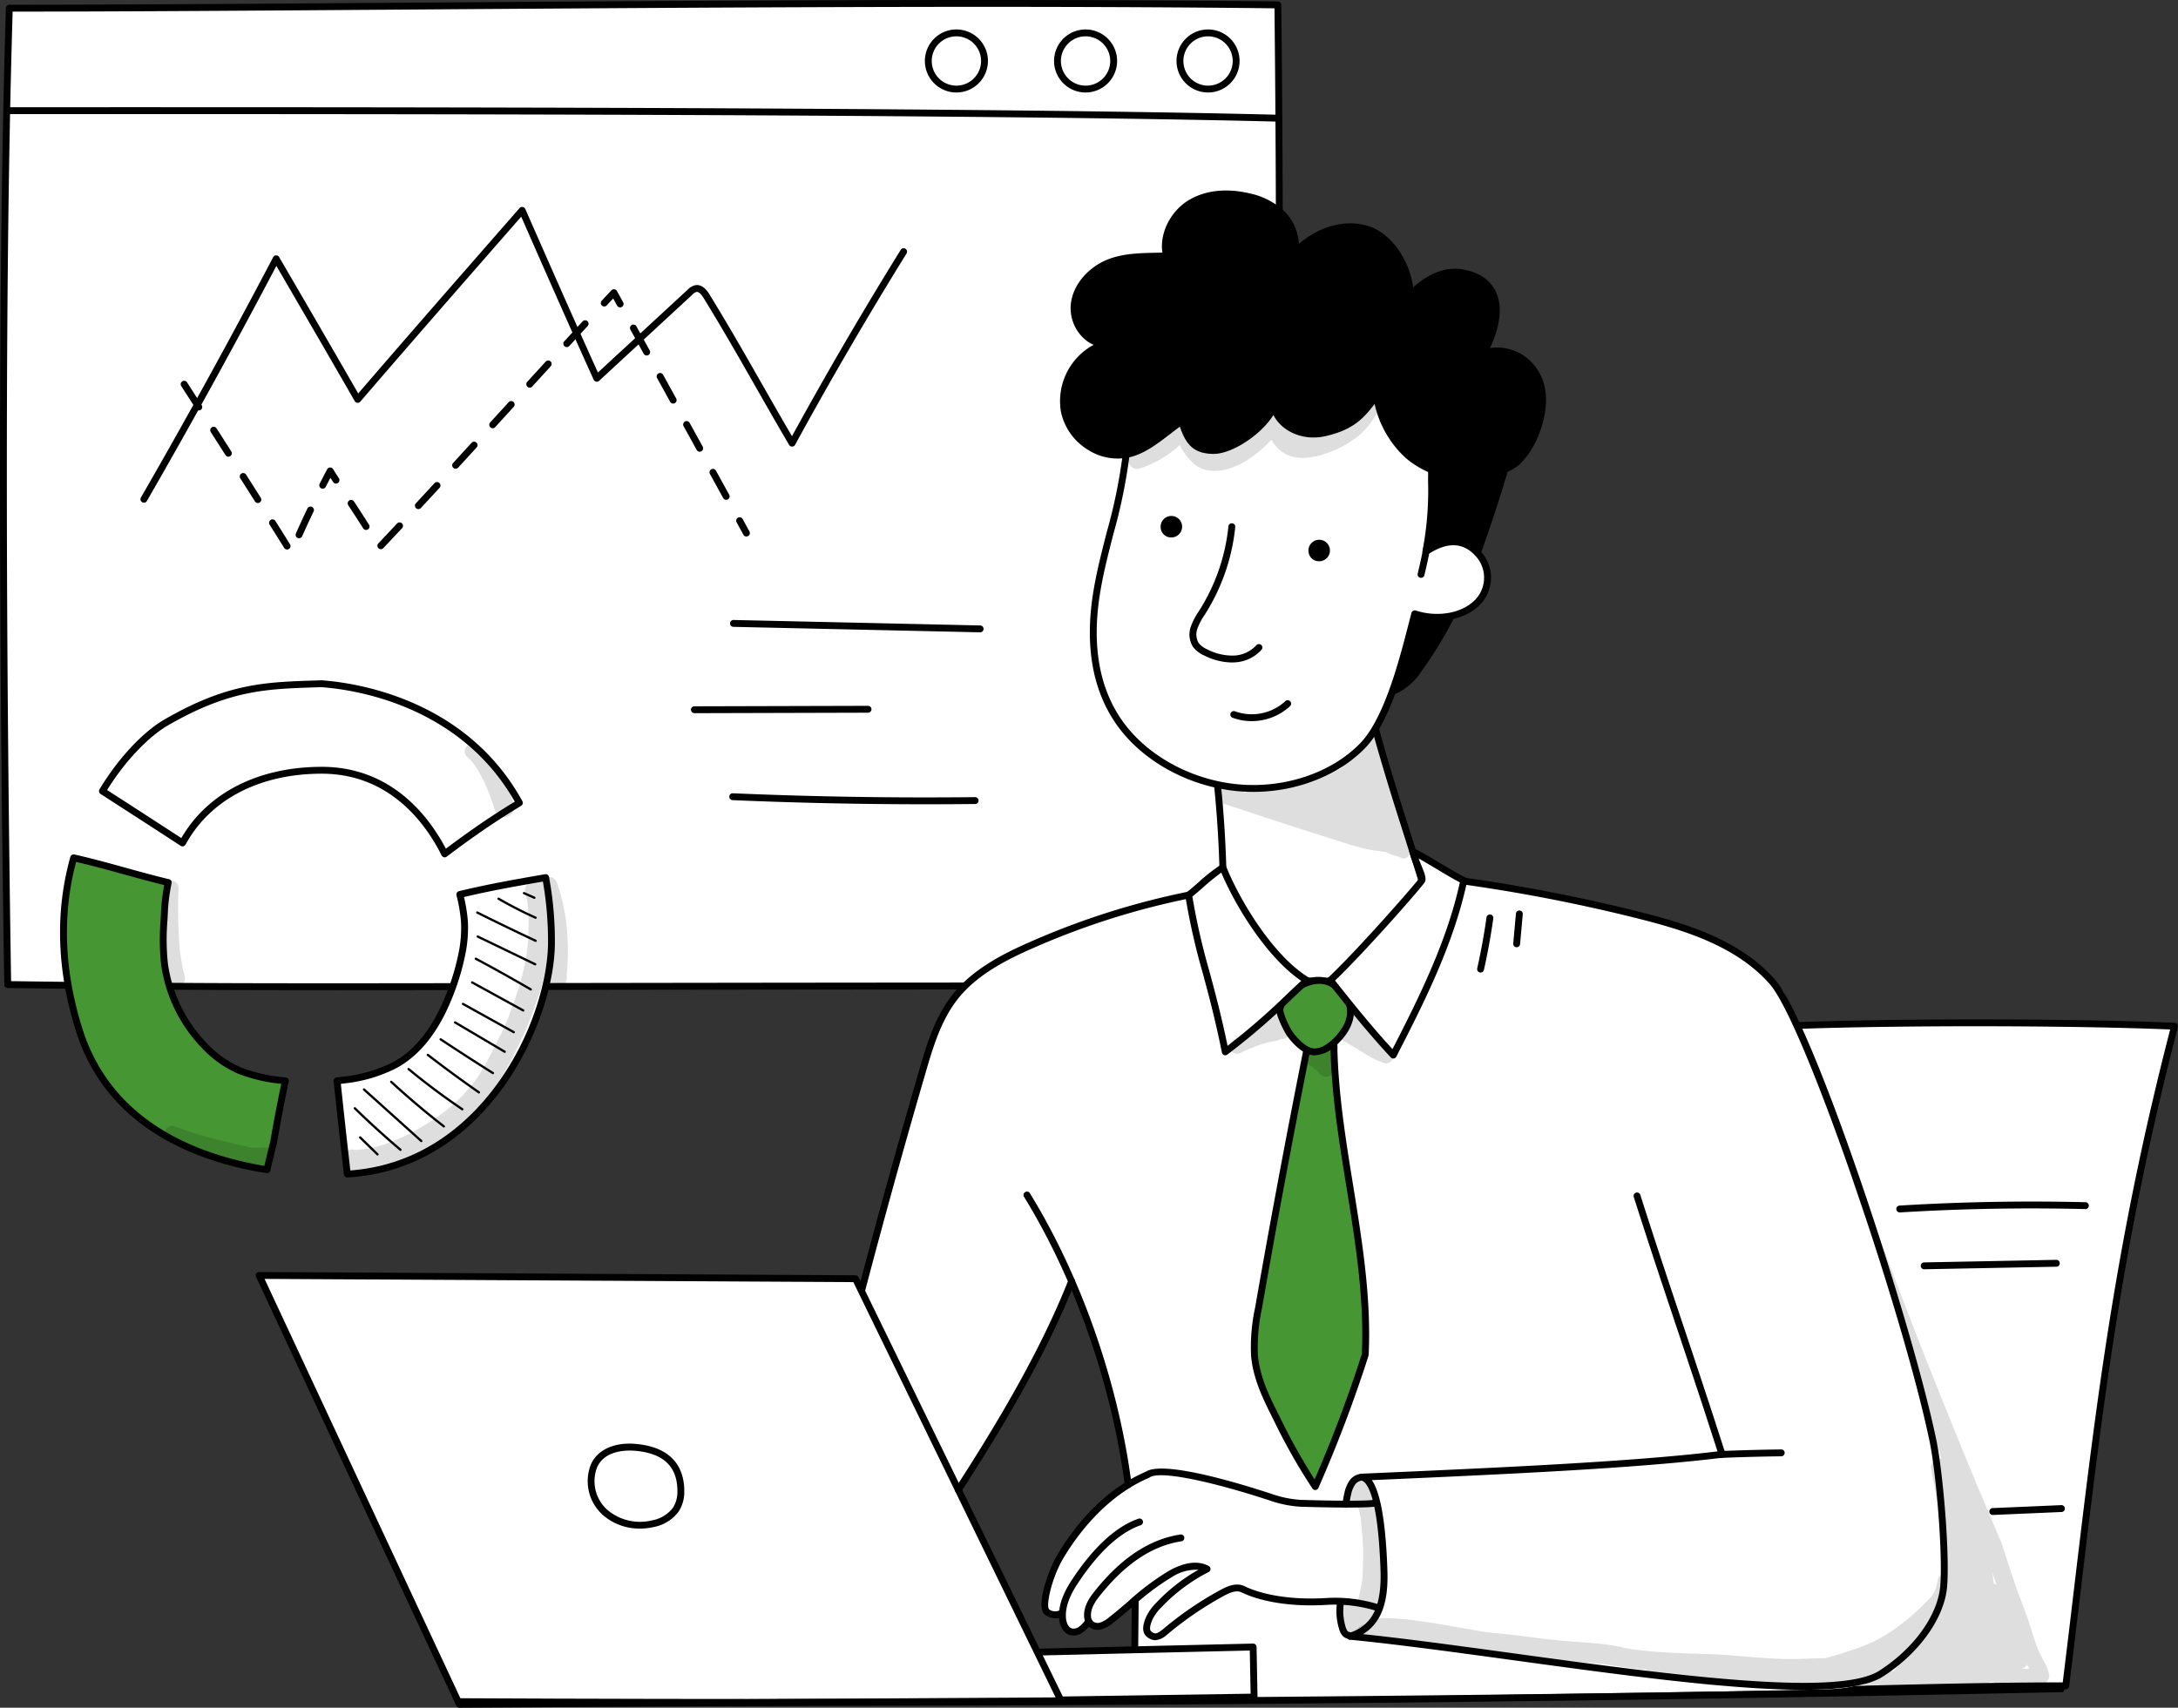
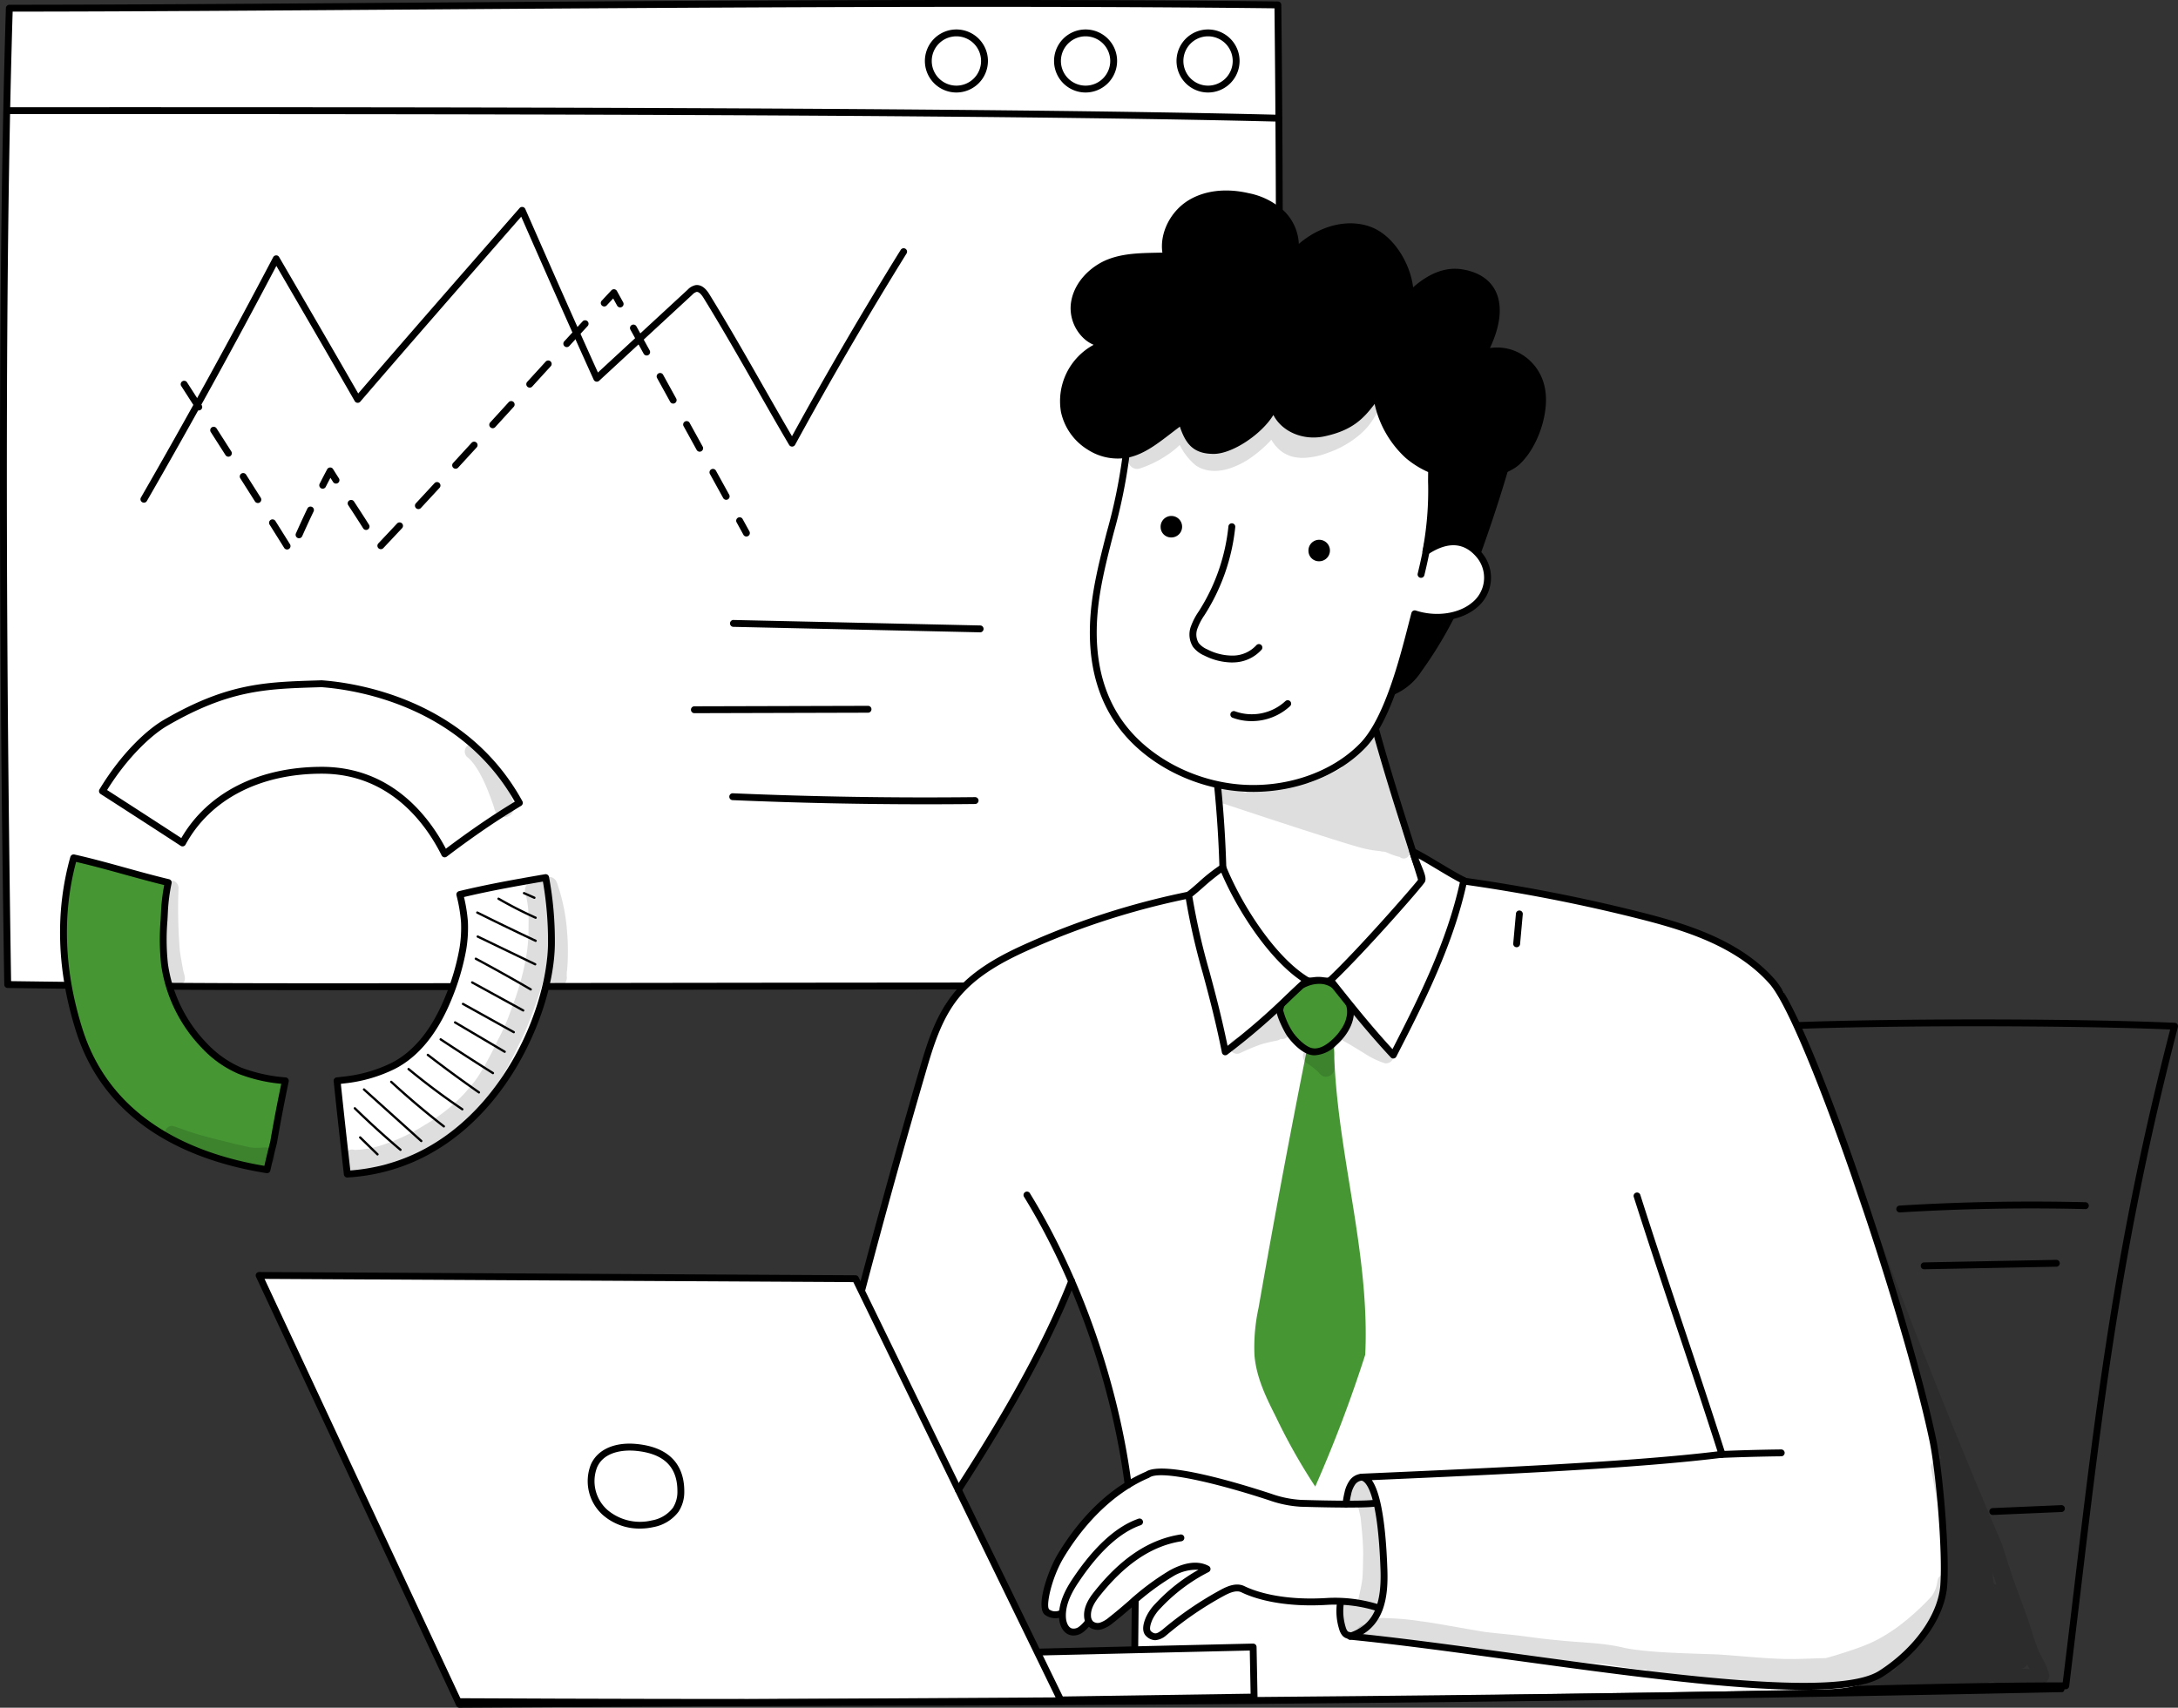
<svg xmlns="http://www.w3.org/2000/svg" id="Group_10272" data-name="Group 10272" width="504.318" height="395.517" viewBox="0 0 504.318 395.517">
  <rect x="0" y="0" width="504.318" height="395.517" fill="#333333" stroke="none" />
  <defs>
    <clipPath id="clip-path">
      <rect id="Rectangle_11829" data-name="Rectangle 11829" width="504.318" height="395.517" fill="none" />
    </clipPath>
    <clipPath id="clip-path-3">
      <rect id="Rectangle_11816" data-name="Rectangle 11816" width="51.992" height="69.234" fill="none" />
    </clipPath>
    <clipPath id="clip-path-4">
      <rect id="Rectangle_11817" data-name="Rectangle 11817" width="11.444" height="17.027" fill="none" />
    </clipPath>
    <clipPath id="clip-path-5">
      <rect id="Rectangle_11818" data-name="Rectangle 11818" width="25.363" height="9.572" fill="none" />
    </clipPath>
    <clipPath id="clip-path-6">
      <rect id="Rectangle_11819" data-name="Rectangle 11819" width="5.185" height="24.598" fill="none" />
    </clipPath>
    <clipPath id="clip-path-7">
      <rect id="Rectangle_11820" data-name="Rectangle 11820" width="58.524" height="17.214" fill="none" />
    </clipPath>
    <clipPath id="clip-path-8">
      <rect id="Rectangle_11821" data-name="Rectangle 11821" width="16.996" height="10.338" fill="none" />
    </clipPath>
    <clipPath id="clip-path-9">
      <rect id="Rectangle_11822" data-name="Rectangle 11822" width="44.393" height="28.703" fill="none" />
    </clipPath>
    <clipPath id="clip-path-10">
      <rect id="Rectangle_11823" data-name="Rectangle 11823" width="7.471" height="7.036" fill="none" />
    </clipPath>
    <clipPath id="clip-path-11">
      <rect id="Rectangle_11824" data-name="Rectangle 11824" width="12.68" height="11.845" fill="none" />
    </clipPath>
    <clipPath id="clip-path-12">
      <rect id="Rectangle_11825" data-name="Rectangle 11825" width="13.915" height="10.075" fill="none" />
    </clipPath>
    <clipPath id="clip-path-13">
      <rect id="Rectangle_11826" data-name="Rectangle 11826" width="10.53" height="37.019" fill="none" />
    </clipPath>
    <clipPath id="clip-path-14">
      <rect id="Rectangle_11827" data-name="Rectangle 11827" width="160.38" height="119.492" fill="none" />
    </clipPath>
  </defs>
  <g id="Group_10271" data-name="Group 10271" clip-path="url(#clip-path)">
    <g id="Group_10270" data-name="Group 10270">
      <g id="Group_10269" data-name="Group 10269" clip-path="url(#clip-path)">
        <path id="Path_21960" data-name="Path 21960" d="M295.636.88c.846,74.86,0,150.843,0,227.2-223.858,0-227.037.6-294.108-.313C.331,151.88-.059,65.294,1.9,1.636c70.455,0,200.687-1.843,293.736-.757" transform="translate(0.257 0.26)" fill="#fff" />
        <path id="Path_21961" data-name="Path 21961" d="M76.044,229.326c-28.158,0-45.24-.111-74.271-.5a.794.794,0,0,1-.783-.783C.156,175.175-.9,75.5,1.364,1.872a.8.8,0,0,1,.794-.77C26.665,1.1,59.033.874,93.3.633c66.519-.467,141.913-1,202.6-.289a.8.8,0,0,1,.786.786c.562,49.845.372,101.167.188,150.8-.093,25.019-.188,50.89-.188,76.41a.8.8,0,0,1-.8.8c-82.508,0-134.137.079-171.836.136-19.821.031-35.087.055-48.013.055M2.567,227.242c41.781.564,58.886.536,121.488.441,37.578-.058,89-.138,171.044-.138,0-25.265.1-50.86.188-75.621.184-49.369.374-100.409-.18-150-60.538-.694-135.565-.168-201.792.3-33.915.237-65.966.463-90.386.467C.7,75.854,1.739,174.386,2.567,227.242" transform="translate(0 0)" />
        <path id="Path_21962" data-name="Path 21962" d="M295.8,20.081h-.021c-69.056-1.76-203.988-1.758-284.6-1.751H1.461a.794.794,0,0,1,0-1.589h9.725c80.624-.018,215.56-.009,284.636,1.749a.8.8,0,0,1-.019,1.59" transform="translate(0.323 8.095)" />
        <path id="Path_21963" data-name="Path 21963" d="M190.926,19.2a7.3,7.3,0,1,1,7.3-7.3,7.307,7.307,0,0,1-7.3,7.3m0-13.01a5.71,5.71,0,1,0,5.71,5.71,5.717,5.717,0,0,0-5.71-5.71" transform="translate(88.799 2.223)" />
        <path id="Path_21964" data-name="Path 21964" d="M171.811,19.2a7.3,7.3,0,1,1,7.3-7.3,7.307,7.307,0,0,1-7.3,7.3m0-13.01a5.71,5.71,0,1,0,5.71,5.71,5.717,5.717,0,0,0-5.71-5.71" transform="translate(79.555 2.223)" />
        <path id="Path_21965" data-name="Path 21965" d="M151.651,19.2a7.3,7.3,0,1,1,7.3-7.3,7.307,7.307,0,0,1-7.3,7.3m0-13.01a5.71,5.71,0,1,0,5.71,5.71,5.717,5.717,0,0,0-5.71-5.71" transform="translate(69.806 2.223)" />
        <path id="Path_21966" data-name="Path 21966" d="M22.721,100.8a.783.783,0,0,1-.4-.107.792.792,0,0,1-.292-1.084c10.688-18.561,20.7-36.766,30.62-55.657a.8.8,0,0,1,.685-.426.758.758,0,0,1,.7.395l.11.188c5.921,10.17,12.039,20.677,18.2,31.4,11.254-13.078,22.466-25.9,34.32-39.462l3.037-3.473a.8.8,0,0,1,1.326.2c5.357,12.192,10.892,24.786,16.821,37.882l20.781-19.184a3.5,3.5,0,0,1,1.808-1.05c1.757-.263,2.884,1.568,3.255,2.172,4.348,7.063,8.453,14.263,12.424,21.227,2.3,4.032,4.483,7.864,6.664,11.587,7.976-14.554,16.443-29.068,25.179-43.159a.795.795,0,0,1,1.352.837c-8.968,14.463-17.65,29.373-25.808,44.313a.8.8,0,0,1-.684.414.813.813,0,0,1-.7-.39c-2.424-4.111-4.834-8.339-7.385-12.815-3.964-6.952-8.062-14.14-12.4-21.181-.629-1.022-1.181-1.5-1.663-1.432a2.228,2.228,0,0,0-.969.645L128.127,72.574a.8.8,0,0,1-1.264-.257c-5.917-13.053-11.44-25.605-16.779-37.756l-2.214,2.531C95.761,50.945,84.322,64.027,72.826,77.4a.795.795,0,0,1-1.292-.123C65.4,66.591,59.3,56.115,53.391,45.966c-9.709,18.454-19.524,36.278-29.98,54.44a.8.8,0,0,1-.69.4" transform="translate(10.603 15.621)" />
        <path id="Path_21967" data-name="Path 21967" d="M52.85,105.433a.792.792,0,0,1-.675-.374q-1.691-2.708-3.374-5.385a.794.794,0,1,1,1.344-.847q1.685,2.682,3.378,5.391a.794.794,0,0,1-.674,1.215m21.711-.074a.794.794,0,0,1-.579-1.34q2.183-2.31,4.354-4.63a.795.795,0,0,1,1.16,1.086q-2.174,2.323-4.359,4.636a.792.792,0,0,1-.577.248m-18.941-2.534a.807.807,0,0,1-.323-.068.8.8,0,0,1-.4-1.05c.858-1.927,1.757-3.877,2.672-5.793A.795.795,0,0,1,59,96.6c-.909,1.9-1.8,3.84-2.654,5.755a.8.8,0,0,1-.727.472m103.593-.4a.793.793,0,0,1-.7-.412L156.9,99.076a.8.8,0,0,1,1.393-.767l1.616,2.933a.8.8,0,0,1-.7,1.179m-88.065-1.515a.793.793,0,0,1-.674-.371c-1.185-1.881-2.354-3.673-3.44-5.329a.795.795,0,1,1,1.329-.871c1.09,1.662,2.262,3.461,3.455,5.353a.793.793,0,0,1-.671,1.218m12.106-4.831a.8.8,0,0,1-.583-1.337q2.163-2.33,4.319-4.666a.795.795,0,0,1,1.168,1.079Q86,93.489,83.834,95.821a.79.79,0,0,1-.582.255m-37.17-1.409a.791.791,0,0,1-.672-.369Q43.7,91.6,42.006,88.93a.795.795,0,0,1,1.341-.853q1.7,2.675,3.406,5.371a.8.8,0,0,1-.246,1.1.782.782,0,0,1-.424.123m108.445-.749a.8.8,0,0,1-.7-.411l-3.068-5.569a.794.794,0,1,1,1.392-.767l3.068,5.569a.793.793,0,0,1-.312,1.079.78.78,0,0,1-.383.1M61.1,91.349a.811.811,0,0,1-.362-.086.8.8,0,0,1-.346-1.07q.852-1.671,1.733-3.331a.791.791,0,0,1,.674-.421.764.764,0,0,1,.7.374q.685,1.1,1.392,2.2a.8.8,0,0,1-1.338.859q-.336-.525-.668-1.049-.545,1.041-1.08,2.089a.791.791,0,0,1-.708.433m30.78-4.62a.794.794,0,0,1-.585-1.332q2.15-2.343,4.295-4.688a.795.795,0,0,1,1.172,1.074q-2.143,2.343-4.3,4.688a.79.79,0,0,1-.586.258M39.261,83.937a.794.794,0,0,1-.671-.368q-1.714-2.686-3.424-5.356a.795.795,0,0,1,1.338-.857q1.711,2.673,3.426,5.359a.8.8,0,0,1-.242,1.1.806.806,0,0,1-.427.125m109.129-1.159a.794.794,0,0,1-.7-.412L144.625,76.8a.8.8,0,0,1,1.393-.767l3.068,5.569a.8.8,0,0,1-.7,1.179m-47.927-5.434a.8.8,0,0,1-.588-1.331l4.286-4.7a.794.794,0,1,1,1.174,1.071l-4.285,4.7a.794.794,0,0,1-.588.26M32.406,73.227a.8.8,0,0,1-.671-.366L28.3,67.51a.8.8,0,0,1,1.338-.859L33.073,72a.794.794,0,0,1-.668,1.224M142.255,71.64a.794.794,0,0,1-.7-.412l-3.068-5.569a.8.8,0,0,1,1.393-.767l3.068,5.569a.8.8,0,0,1-.7,1.179m-33.22-3.694a.8.8,0,0,1-.587-1.331q2.15-2.354,4.291-4.7a.794.794,0,1,1,1.172,1.073q-2.141,2.341-4.288,4.7a.792.792,0,0,1-.588.26M136.117,60.5a.8.8,0,0,1-.7-.411l-3.068-5.569a.794.794,0,1,1,1.392-.767l3.068,5.569a.793.793,0,0,1-.7,1.178m-18.5-1.942a.8.8,0,0,1-.586-1.332q2.156-2.348,4.308-4.684a.8.8,0,0,1,1.169,1.079q-2.152,2.332-4.305,4.679a.79.79,0,0,1-.586.258m12.363-9.2a.792.792,0,0,1-.7-.411l-.915-1.659-1.543,1.662a.8.8,0,0,1-1.166-1.082q1.148-1.237,2.3-2.467a.8.8,0,0,1,1.277.159l1.444,2.62a.793.793,0,0,1-.313,1.079.78.78,0,0,1-.383.1" transform="translate(13.625 21.835)" />
        <path id="Path_21968" data-name="Path 21968" d="M171.954,99.648h-.018l-57.271-1.271a.8.8,0,0,1,.018-1.59h.018l57.269,1.271a.8.8,0,0,1-.016,1.59" transform="translate(55.074 46.804)" />
        <path id="Path_21969" data-name="Path 21969" d="M108.58,111.89a.8.8,0,0,1,0-1.59l40.291-.108h0a.794.794,0,0,1,0,1.589l-40.293.11Z" transform="translate(52.123 53.286)" />
        <path id="Path_21970" data-name="Path 21970" d="M159.321,126.388c-14.909,0-29.908-.32-44.734-.957a.793.793,0,0,1-.76-.828.783.783,0,0,1,.828-.76c18.594.8,37.462,1.1,56.075.892h.009a.794.794,0,0,1,.009,1.589q-5.7.065-11.427.064" transform="translate(55.044 59.888)" />
        <path id="Path_21971" data-name="Path 21971" d="M107.9,137.231q2.3-1.482,4.644-2.9c-11.211-20.451-32.59-26.648-45.816-27.595-12.567.405-21.209.405-36.134,9.065-3.764,2.184-9.648,7.6-14.6,15.806q2.706,1.734,5.406,3.478,6.574,4.257,13.143,8.531c6.057-11.16,18.046-16.837,32.243-16.837,14.253,0,23.461,9.35,28.461,19.371,4.118-3.117,8.32-6.126,12.656-8.921" transform="translate(7.731 51.617)" fill="#fff" />
        <path id="Path_21972" data-name="Path 21972" d="M95.5,147.206a.744.744,0,0,1-.181-.021.794.794,0,0,1-.53-.418c-3.526-7.071-11.821-18.932-27.75-18.932-14.383,0-25.88,5.986-31.544,16.422a.795.795,0,0,1-1.133.286q-5.388-3.525-10.8-7.011l-2.344-1.518q-2.7-1.745-5.4-3.476a.8.8,0,0,1-.252-1.08c5.105-8.452,11.035-13.849,14.885-16.084,14.618-8.48,23.3-8.753,35.3-9.131l1.2-.039a.5.5,0,0,1,.082,0c7.594.543,33.388,4.169,46.457,28.006a.8.8,0,0,1-.285,1.061c-1.709,1.039-3.222,1.982-4.626,2.886-3.921,2.527-8.045,5.434-12.607,8.888a.792.792,0,0,1-.479.16m-28.461-20.96c16.158,0,24.82,11.5,28.737,18.962,4.3-3.23,8.213-5.977,11.95-8.385,1.233-.8,2.549-1.62,4.007-2.51-12.771-22.494-37.394-25.985-44.766-26.518l-1.162.037c-11.778.371-20.287.639-34.557,8.919-3.415,1.981-9.053,7.041-13.917,14.868q2.379,1.527,4.752,3.061l2.346,1.516q5.047,3.267,10.09,6.55c6.086-10.5,17.882-16.5,32.52-16.5m41.117,11.244h0Z" transform="translate(7.473 51.358)" />
        <path id="Path_21973" data-name="Path 21973" d="M58.557,199.82c.813-4.773,1.733-9.526,2.728-14.259A38.163,38.163,0,0,1,50.7,183.2a24.838,24.838,0,0,1-8.173-5.787,34.007,34.007,0,0,1-9.223-18.84c-.559-4.04-.209-8.053-.021-12.127a41.264,41.264,0,0,1,.88-6.811c-7.335-1.757-14.542-4.071-21.9-5.718-3.059,10.934-3.617,24.363,1.291,39.892,6.866,21.723,27.04,29.732,43.485,32.348.46-2.124.972-4.237,1.518-6.341" transform="translate(4.795 64.762)" fill="#469734" />
        <path id="Path_21974" data-name="Path 21974" d="M57.3,207.216a.7.7,0,0,1-.125-.01c-16.2-2.575-37-10.373-44.119-32.892-4.43-14.017-4.866-27.592-1.3-40.346a.8.8,0,0,1,.938-.562c4.029.9,8.069,2.018,11.975,3.1,3.252.9,6.614,1.828,9.941,2.623a.8.8,0,0,1,.592.941,40.7,40.7,0,0,0-.863,6.682q-.045.944-.095,1.881a52.945,52.945,0,0,0,.108,10.1,33.156,33.156,0,0,0,9.008,18.395,24.108,24.108,0,0,0,7.9,5.606,36.975,36.975,0,0,0,10.361,2.3.792.792,0,0,1,.561.322.8.8,0,0,1,.136.632C61.27,191,60.379,195.656,59.6,200.214a.533.533,0,0,1-.013.067c-.579,2.224-1.073,4.288-1.512,6.31a.8.8,0,0,1-.776.626M13.09,135.125c-3.265,12.241-2.768,25.259,1.484,38.71,6.765,21.407,26.469,29.057,42.111,31.68.4-1.8.846-3.638,1.356-5.6.734-4.3,1.57-8.7,2.549-13.4a37,37,0,0,1-9.927-2.317,25.332,25.332,0,0,1-8.442-5.97,34.761,34.761,0,0,1-9.44-19.285,54.712,54.712,0,0,1-.122-10.4q.049-.932.095-1.872a42.5,42.5,0,0,1,.74-6.184c-3.107-.76-6.224-1.62-9.246-2.455-3.648-1.007-7.413-2.047-11.16-2.909M58.819,200.08h0Z" transform="translate(4.533 64.503)" />
        <path id="Path_21975" data-name="Path 21975" d="M100.907,137.009c-6.655,1.136-13.3,2.314-19.879,3.909a37.026,37.026,0,0,1,1.077,6.375,29.806,29.806,0,0,1-.392,6.327,55.4,55.4,0,0,1-3.286,11.159c-2.6,6.433-6.664,12.723-12.9,15.868a34.187,34.187,0,0,1-11.308,3.234c-.539.068-1.079.126-1.619.178q.392,3.694.785,7.387.77,7.117,1.584,14.229c.415-.025.813-.053,1.181-.086,31.409-2.7,46.09-36.079,46.09-53.593a80.3,80.3,0,0,0-1.34-14.989" transform="translate(25.439 66.255)" fill="#fff" />
        <path id="Path_21976" data-name="Path 21976" d="M55.234,206.732a.8.8,0,0,1-.789-.706l-.036-.312q-.786-6.959-1.549-13.922-.329-3.049-.648-6.1l-.136-1.288a.794.794,0,0,1,.712-.874c.533-.052,1.067-.11,1.6-.177A33.026,33.026,0,0,0,65.434,180.2c5.219-2.636,9.431-7.836,12.517-15.457a54.371,54.371,0,0,0,3.24-11,29,29,0,0,0,.381-6.135,36.067,36.067,0,0,0-1.053-6.235.794.794,0,0,1,.583-.969c6.642-1.611,13.489-2.82,19.93-3.921a.8.8,0,0,1,.915.636,81.538,81.538,0,0,1,1.355,15.137c0,10.008-4.48,22.886-11.412,32.8-6.286,8.995-17.53,20.04-35.406,21.58-.375.031-.777.061-1.2.086l-.049,0m-1.494-21.7.052.5q.323,3.049.65,6.1.728,6.738,1.5,13.469c.141-.01.276-.021.409-.033,17.263-1.487,28.148-12.189,34.24-20.907,8.21-11.748,11.124-24.524,11.124-31.894a80.549,80.549,0,0,0-1.185-14.073c-5.936,1.018-12.189,2.136-18.276,3.58a36.79,36.79,0,0,1,.908,5.73,30.968,30.968,0,0,1-.4,6.523,56.079,56.079,0,0,1-3.334,11.321c-3.234,7.988-7.7,13.465-13.274,16.279a34.522,34.522,0,0,1-11.566,3.313q-.421.053-.844.1" transform="translate(25.181 65.996)" />
        <path id="Path_21977" data-name="Path 21977" d="M60.311,181.839a.265.265,0,0,1-.185-.076l-4.007-3.912a.265.265,0,1,1,.371-.378l4.007,3.912a.265.265,0,0,1-.185.454" transform="translate(27.099 85.786)" />
        <path id="Path_21978" data-name="Path 21978" d="M66.038,182.981a.263.263,0,0,1-.171-.062c-3.62-3.067-7.182-6.305-10.588-9.625a.265.265,0,0,1,.369-.38c3.4,3.311,6.951,6.541,10.56,9.6a.264.264,0,0,1,.031.374.26.26,0,0,1-.2.093" transform="translate(26.693 83.582)" />
        <path id="Path_21979" data-name="Path 21979" d="M70.16,182.369a.262.262,0,0,1-.177-.068L56.726,170.371a.265.265,0,1,1,.353-.395l13.257,11.929a.265.265,0,0,1-.177.463" transform="translate(27.389 82.164)" />
        <path id="Path_21980" data-name="Path 21980" d="M73.331,179.554a.263.263,0,0,1-.163-.056c-4.193-3.253-8.295-6.725-12.194-10.321a.265.265,0,1,1,.359-.389c3.888,3.584,7.979,7.047,12.159,10.292a.265.265,0,0,1-.162.475" transform="translate(29.445 81.589)" />
        <path id="Path_21981" data-name="Path 21981" d="M76.3,176.56a.261.261,0,0,1-.148-.046c-4.288-2.893-8.482-6.031-12.468-9.329a.265.265,0,0,1,.338-.408c3.973,3.286,8.154,6.415,12.426,9.3a.265.265,0,0,1-.148.484" transform="translate(30.751 80.621)" />
        <path id="Path_21982" data-name="Path 21982" d="M78.7,173.723a.261.261,0,0,1-.151-.047c-4.007-2.791-8-5.718-11.854-8.7a.265.265,0,0,1,.323-.42c3.851,2.976,7.833,5.9,11.833,8.683a.265.265,0,0,1-.151.482" transform="translate(32.202 79.551)" />
        <path id="Path_21983" data-name="Path 21983" d="M80.965,170.421a.267.267,0,0,1-.141-.04c-4.044-2.547-8.12-5.178-12.109-7.818a.265.265,0,0,1,.292-.442c3.986,2.638,8.057,5.267,12.1,7.811a.265.265,0,0,1-.141.49" transform="translate(33.172 78.377)" />
        <path id="Path_21984" data-name="Path 21984" d="M82.594,166.752a.265.265,0,0,1-.135-.037l-11.47-6.78a.265.265,0,1,1,.27-.455l11.47,6.78a.265.265,0,0,1-.135.493" transform="translate(34.266 77.103)" />
        <path id="Path_21985" data-name="Path 21985" d="M84.1,163.614a.255.255,0,0,1-.129-.034l-11.75-6.535a.265.265,0,1,1,.258-.463l11.75,6.535a.265.265,0,0,1-.129.5" transform="translate(34.857 75.704)" />
        <path id="Path_21986" data-name="Path 21986" d="M85.6,160.208a.265.265,0,0,1-.129-.033l-11.818-6.485a.264.264,0,0,1,.252-.464l11.823,6.485a.268.268,0,0,1,.105.359.271.271,0,0,1-.233.138" transform="translate(35.548 74.082)" />
        <path id="Path_21987" data-name="Path 21987" d="M87.065,157.127a.269.269,0,0,1-.134-.036c-4.17-2.429-8.446-4.819-12.708-7.1a.265.265,0,0,1,.251-.467c4.268,2.289,8.55,4.682,12.725,7.114a.265.265,0,0,1-.134.494" transform="translate(35.826 72.289)" />
        <path id="Path_21988" data-name="Path 21988" d="M87.957,152.981a.258.258,0,0,1-.114-.027l-13.308-6.418a.265.265,0,0,1,.23-.478l13.306,6.419a.264.264,0,0,1-.114.5" transform="translate(35.971 70.619)" />
        <path id="Path_21989" data-name="Path 21989" d="M88.1,149.359a.282.282,0,0,1-.113-.025c-4.512-2.12-9.06-4.322-13.523-6.543a.265.265,0,0,1,.236-.475c4.458,2.219,9.005,4.42,13.512,6.538a.265.265,0,0,1-.113.5" transform="translate(35.937 68.808)" />
        <path id="Path_21990" data-name="Path 21990" d="M86.476,145.048a.26.26,0,0,1-.108-.024,93.633,93.633,0,0,1-8.6-4.4.265.265,0,1,1,.266-.458,93.522,93.522,0,0,0,8.547,4.381.264.264,0,0,1-.108.506" transform="translate(37.545 67.762)" />
        <path id="Path_21991" data-name="Path 21991" d="M84.273,140.846a.265.265,0,0,1-.107-.022l-2.4-1.064a.265.265,0,1,1,.215-.485l2.4,1.064a.265.265,0,0,1-.107.507" transform="translate(39.463 67.34)" />
        <g id="Group_10235" data-name="Group 10235" transform="translate(79.507 202.675)" opacity="0.129">
          <g id="Group_10234" data-name="Group 10234">
            <g id="Group_10233" data-name="Group 10233" clip-path="url(#clip-path-3)">
              <path id="Path_21992" data-name="Path 21992" d="M105.389,149.743a43.12,43.12,0,0,0-1.849-9.866c-.359-.893-.433-2.05-1.352-2.57a1.759,1.759,0,0,0-1.669-.1,1.375,1.375,0,0,0-.132-.169,1.512,1.512,0,0,0-2.547.914,2.188,2.188,0,0,0-2.124,2.739c.856,3.386.8,5.158.734,9.37-.033,4.4-1.344,10.921-4.083,17.931a46.951,46.951,0,0,1-3.046,6.9c-1.654,3.6-4.439,8.643-5.859,10.128-.6.742-1.224,1.473-1.856,2.191a39.732,39.732,0,0,1-9.2,7.293,43.923,43.923,0,0,1-10.385,4.814,22.536,22.536,0,0,1-5.8.952,1.968,1.968,0,0,0-2.386,1.028,1.643,1.643,0,0,0,0,1.36,2.195,2.195,0,0,0,2.51,3.087,8.174,8.174,0,0,0,1.291-.586c.82-.292,1.693-.389,2.531-.613.984-.28,1.929-.685,2.929-.914.171-.04.346-.068.519-.1a20.921,20.921,0,0,0,4.369-.62c4.012-1.257,9.9-5.066,13.971-9.289a56.915,56.915,0,0,0,7.256-8.419,87.634,87.634,0,0,0,4.851-9,67.24,67.24,0,0,0,3.8-9.044,53.161,53.161,0,0,0,2.774-9.793,41.219,41.219,0,0,0,.464-10.194,1.5,1.5,0,0,0,.126-.365c.153,1.221.248,2.521.326,4.095a43.233,43.233,0,0,1-.291,8,2.66,2.66,0,0,0-.242.436,2.192,2.192,0,0,0,.194,2.475,2.324,2.324,0,0,0,4.093-1.872v-.027c.021-.254.015-.506.015-.761.03-.218.061-.436.089-.654a53.127,53.127,0,0,0-.022-8.772" transform="translate(-53.591 -136.612)" />
            </g>
          </g>
        </g>
        <g id="Group_10238" data-name="Group 10238" transform="translate(107.588 172.239)" opacity="0.129">
          <g id="Group_10237" data-name="Group 10237">
            <g id="Group_10236" data-name="Group 10236" clip-path="url(#clip-path-4)">
              <path id="Path_21993" data-name="Path 21993" d="M83.541,129.043a30.26,30.26,0,0,0-7.971-12.413,1.783,1.783,0,0,0-2.521,2.521c2.2,1.617,4.075,5.912,4.687,7.387.611,1.573,1.245,3.144,1.708,4.767,1.018,3.381,5.979,1.721,4.1-2.261" transform="translate(-72.519 -116.097)" />
            </g>
          </g>
        </g>
        <g id="Group_10241" data-name="Group 10241" transform="translate(38.216 260.746)" opacity="0.129">
          <g id="Group_10240" data-name="Group 10240">
            <g id="Group_10239" data-name="Group 10239" clip-path="url(#clip-path-5)">
              <path id="Path_21994" data-name="Path 21994" d="M48.926,180.742c-3.219.306-3.384-.052-6.56-.693-2.7-.709-5.436-1.31-8.121-2.086-2.292-.561-5.709-1.952-6.7-2.182a1.589,1.589,0,0,0-1,2.942c1.651.887,3.255,1.877,4.98,2.616,1.432.629,2.97.97,4.439,1.5a34.833,34.833,0,0,0,9.9,2.446,12.772,12.772,0,0,0,3.056-.117,2.16,2.16,0,0,0,1.35-.482,2.208,2.208,0,0,0-1.338-3.942" transform="translate(-25.76 -175.754)" />
            </g>
          </g>
        </g>
        <g id="Group_10244" data-name="Group 10244" transform="translate(37.628 203.975)" opacity="0.129">
          <g id="Group_10243" data-name="Group 10243">
            <g id="Group_10242" data-name="Group 10242" clip-path="url(#clip-path-6)">
              <path id="Path_21995" data-name="Path 21995" d="M30.1,157.975c-.325-1.7-.745-4.21-.725-4.345a118.418,118.418,0,0,1-.3-14.475,1.689,1.689,0,0,0-3.378,0c-.126,4.307-.377,8.618-.325,12.925a68.357,68.357,0,0,0,1.224,8.541,2.033,2.033,0,0,0,3.693.482c.617-1.012-.033-2.081-.19-3.127" transform="translate(-25.362 -137.488)" />
            </g>
          </g>
        </g>
-         <path id="Path_21996" data-name="Path 21996" d="M261.135,314.825c25.289,0,59.067-1.6,90.917-1.6,6.654-53.964,10.255-95.292,25.191-152.761-31.7-1.408-99.6-.967-109.255,1.556-1.935,51.669-3.862,102.508-6.853,152.8" transform="translate(126.28 77.216)" fill="#fff" />
        <path id="Path_21997" data-name="Path 21997" d="M261.393,315.876a.794.794,0,0,1-.792-.843c3.058-51.408,5.072-105.266,6.851-152.784a.793.793,0,0,1,.592-.739c9.909-2.59,78.754-2.946,109.493-1.582a.794.794,0,0,1,.734.994c-12.814,49.3-17.3,86.916-22.494,130.468q-1.282,10.744-2.678,22.191a.8.8,0,0,1-.789.7c-16.831,0-33.989.441-50.581.866-14.609.375-28.408.73-40.336.73m7.624-152.96c-1.763,47.119-3.762,100.418-6.78,151.37,11.713-.016,25.2-.362,39.45-.728,16.373-.421,33.295-.855,49.921-.868q1.36-11.06,2.59-21.487c5.167-43.331,9.634-80.787,22.288-129.727-30.559-1.289-95.967-.975-107.469,1.441" transform="translate(126.021 76.96)" />
        <path id="Path_21998" data-name="Path 21998" d="M197.774,328.087c1.678-32.542-1.528-67.082-14.542-96.955A345.019,345.019,0,0,1,157,278.855c-3.2-5.457-6.028-11.21-8.857-16.962q-1.09-2.216-2.179-4.43c-3.979-8.09-7.961-16.184-11.582-24.442,4.86-19.65,10.226-39.175,16.46-58.42a33.916,33.916,0,0,1,3.228-7.686c3.067-4.884,8.318-7.91,13.477-10.49a174.667,174.667,0,0,1,44.579-15.276,14.158,14.158,0,0,1,5.9-5.206c2.1,8.035,7.1,15.048,12.9,20.991,2.665,2.727,6.184,5.465,9.8,5.08,9.857-3.383,15.483-13.575,23.745-19.926,2.886-2.216,6.39-4.034,10.317-3.672l25.525,4.921c14.05,2.709,28.572,5.614,40.256,13.871a38.7,38.7,0,0,1,7.387,6.73c13.453,30.529,23.734,62.392,31.976,94.719,4.006,15.72,7.544,32.2,4.038,48.414a34.953,34.953,0,0,1-9.652,12.208,26.131,26.131,0,0,1-8.127,4.971c-3.429,1.188-7.126,1.271-10.753,1.343l-23.085.45Z" transform="translate(64.986 65.739)" fill="#fff" />
        <path id="Path_21999" data-name="Path 21999" d="M183.729,231.4a48.989,48.989,0,0,0-19.778,24.678,7.138,7.138,0,0,0-.54,4.256,2.843,2.843,0,0,0,3.59,2,3.2,3.2,0,0,0,6.108,1.808,2.3,2.3,0,0,0,2.6,1.052,6.727,6.727,0,0,0,2.611-1.488l6.2-4.9a48.4,48.4,0,0,1,8.419-5.738,32.4,32.4,0,0,0,4.937-2.546,9.536,9.536,0,0,0,3.512-10.154c-.985-3.268-3.725-5.675-6.486-7.681a10.526,10.526,0,0,0-4.752-2.265c-2.581-.307-5.1,1.166-6.424.982" transform="translate(78.95 111.403)" fill="#fff" />
        <path id="Path_22000" data-name="Path 22000" d="M161.925,269.487l52.111-.77-.223-11.6-55.924,1.314Z" transform="translate(76.353 124.339)" fill="#fff" />
        <path id="Path_22001" data-name="Path 22001" d="M162.186,270.541a.8.8,0,0,1-.748-.522L157.4,258.968a.8.8,0,0,1,.728-1.068l55.924-1.314a.846.846,0,0,1,.568.221.791.791,0,0,1,.245.559l.223,11.6a.793.793,0,0,1-.782.81l-52.111.77Zm-2.909-11.078,3.461,9.48,50.749-.749-.193-10Z" transform="translate(76.094 124.08)" />
        <path id="Path_22002" data-name="Path 22002" d="M188.95,118.026a268.243,268.243,0,0,1,2.869,46.193,7.921,7.921,0,0,0,.522,3.788,7.155,7.155,0,0,0,2.874,2.657c7.8,4.733,17.419,6.891,26.242,4.574s16.508-9.559,17.327-19.353c-3.725-12.55-9.952-30.048-14.763-50.179-10.808,4.788-22.123,8.427-35.07,12.321" transform="translate(91.373 51.117)" fill="#fff" />
        <path id="Path_22003" data-name="Path 22003" d="M214.3,177.226a37.408,37.408,0,0,1-19.235-5.624,7.9,7.9,0,0,1-3.17-2.979,8.57,8.57,0,0,1-.607-4.166,268.122,268.122,0,0,0-2.862-46.055.8.8,0,0,1,.558-.88c13.923-4.187,24.632-7.7,34.977-12.284a.787.787,0,0,1,.674.013.8.8,0,0,1,.421.528c3.4,14.238,7.59,27.387,10.953,37.951,1.395,4.382,2.712,8.522,3.8,12.185a.78.78,0,0,1,.03.292c-.785,9.388-7.985,17.447-17.917,20.057a30,30,0,0,1-7.621.961m-24.2-58.379a269.747,269.747,0,0,1,2.777,45.648,7.3,7.3,0,0,0,.436,3.412,6.537,6.537,0,0,0,2.577,2.335c8.2,4.974,17.539,6.609,25.627,4.483,7.686-2.018,15.815-8.517,16.724-18.5-1.074-3.611-2.374-7.692-3.748-12.01-3.3-10.361-7.387-23.2-10.762-37.14-9.986,4.357-20.356,7.771-33.633,11.774" transform="translate(91.114 50.858)" />
        <path id="Path_22004" data-name="Path 22004" d="M250.113,66.823a341.657,341.657,0,0,1-11.768,36.919,93.03,93.03,0,0,1-11.435,21.131,13.3,13.3,0,0,1-7.587,5.641c.135-3.2-3-5.127-3.179-8.339-.217-3.952,2.645-7.108.672-10.8a57.168,57.168,0,0,1-6.661-22.068c-.524-6.181.113-12.56,3.564-17.849a20.433,20.433,0,0,1,17.577-9c5.664.218,14.784.341,18.818,4.363" transform="translate(101.549 30.197)" />
        <path id="Path_22005" data-name="Path 22005" d="M219.583,131.566a.794.794,0,0,1-.8-.828,6.91,6.91,0,0,0-1.447-3.862,9.225,9.225,0,0,1-1.731-4.4,14.2,14.2,0,0,1,.733-4.685c.573-2.062,1.068-3.842.031-5.782a57.632,57.632,0,0,1-6.753-22.377c-.639-7.56.568-13.561,3.691-18.349a21.188,21.188,0,0,1,18.273-9.358l.89.034c5.737.208,14.409.522,18.459,4.561a.8.8,0,0,1,.208.764,341.649,341.649,0,0,1-11.793,37A93.626,93.626,0,0,1,227.811,125.6a14.065,14.065,0,0,1-7.97,5.921.779.779,0,0,1-.258.043M230.818,63.5a19.6,19.6,0,0,0-16.176,8.651C211.72,76.63,210.6,82.3,211.205,89.5a56.042,56.042,0,0,0,6.571,21.761c1.337,2.5.708,4.765.1,6.957a12.946,12.946,0,0,0-.678,4.172,7.891,7.891,0,0,0,1.5,3.653,10.091,10.091,0,0,1,1.613,3.62,12.288,12.288,0,0,0,6.221-5,91.96,91.96,0,0,0,11.333-20.942,339,339,0,0,0,11.622-36.382c-3.762-3.308-11.737-3.6-17.066-3.792l-.893-.033c-.234-.009-.472-.013-.706-.013" transform="translate(101.289 29.939)" />
        <path id="Path_22006" data-name="Path 22006" d="M178.158,80.491c-1.147,10.453-4.914,20.454-6.661,30.82s-1.251,21.677,5.412,30.891c5.868,8.112,16.373,13.8,27.31,14.775s22.012-2.777,28.79-9.759c6.375-6.566,9.955-22.573,12.063-30.529,4.687,1.524,10.271.9,13.717-1.935a8.2,8.2,0,0,0,1.415-11.447c-2.832-3.558-6.992-4.719-12.56-1.01a76.01,76.01,0,0,0,1.311-16.373c-.062-8.342,1.745-20.414-3.343-24.794-2.881-2.479-9.353-5.29-12.972-6.89-6.255-2.764-16.014-.107-22.847-1.239s-14.36.987-20.426,3.5c-7.258,3-10.352,16.17-11.21,23.991" transform="translate(82.516 25.479)" fill="#fff" />
        <path id="Path_22007" data-name="Path 22007" d="M207.939,158.185q-1.762,0-3.534-.157c-11.186-1-21.869-6.786-27.881-15.1-5.845-8.083-7.715-18.678-5.553-31.489.767-4.549,1.935-9.085,3.064-13.474a124.709,124.709,0,0,0,3.592-17.3c.38-3.463,2.728-20.929,11.7-24.638,8.023-3.32,15.042-4.515,20.861-3.549a45.145,45.145,0,0,0,9.263.108c4.872-.257,9.91-.521,13.775,1.188l.408.18c3.7,1.633,9.9,4.369,12.762,6.835,4.32,3.718,4.013,12.286,3.742,19.843-.07,1.97-.136,3.831-.123,5.547v.209a80.345,80.345,0,0,1-.985,14.573c4.719-2.506,8.958-1.783,12.059,2.111a8.954,8.954,0,0,1-1.533,12.557c-3.347,2.755-8.747,3.648-13.661,2.316q-.231.895-.488,1.893c-2.27,8.821-5.7,22.151-11.565,28.194-6.227,6.412-15.91,10.154-25.9,10.154M179.206,80.837a125.887,125.887,0,0,1-3.632,17.524c-1.12,4.356-2.28,8.858-3.035,13.34-2.089,12.378-.313,22.57,5.273,30.295,5.75,7.952,15.994,13.489,26.736,14.449,10.725.96,21.516-2.69,28.149-9.522,5.572-5.738,9.074-19.349,11.165-27.482.249-.97.482-1.877.7-2.7a.793.793,0,0,1,1.013-.553c4.629,1.5,9.838.785,12.965-1.792a7.376,7.376,0,0,0,1.3-10.339c-2.935-3.687-6.8-3.97-11.5-.843a.8.8,0,0,1-1.22-.828,74.56,74.56,0,0,0,1.3-15.992V86.19c-.013-1.751.055-3.629.126-5.617.258-7.2.549-15.36-3.191-18.58-2.685-2.313-8.746-4.986-12.367-6.586l-.408-.18c-3.518-1.555-8.363-1.3-13.05-1.056a46.813,46.813,0,0,1-9.606-.126c-5.522-.915-12.248.243-19.993,3.448-6.311,2.613-9.722,14.208-10.723,23.344" transform="translate(82.257 25.22)" />
        <path id="Path_22008" data-name="Path 22008" d="M214.7,79.44c-1.515,4.513-9.385,10.275-13.943,10.256s-6.028-2.283-7.381-6.808c-4.381,3.126-7.767,6.428-12.017,7.548-6.5,1.711-13.8-3.024-15.165-9.827s3.47-14.37,10.041-15.707c-4.375.568-8.175-4.209-7.772-8.793s4.047-8.382,8.2-9.973,8.715-1.34,13.2-1.507c-1.191-4.612,1.485-9.726,5.464-12.177s8.915-2.611,13.383-1.574a16.039,16.039,0,0,1,7.974,4.084,10.59,10.59,0,0,1,2.923,8.8c4.488-4.575,11.234-7.255,17.1-5.17s9.627,9.937,9.542,15.058c3.314-3.292,7.462-5.845,11.95-5.123,8.906,1.435,10.115,9.274,5.038,18.658,5.02-1.846,11.909.964,13.435,8.143,1.138,5.345-1.63,13.366-5.654,17.026s-17.064,5.762-25.254-1.528c-4.55-4.05-6.372-9.111-7.324-13.781-3.1,4.234-5.354,7.135-12.155,8.6-4.964,1.065-10.461-1.451-11.587-6.2" transform="translate(80.254 14.64)" />
        <path id="Path_22009" data-name="Path 22009" d="M259.782,96.756a21.3,21.3,0,0,1-14.288-5.077A23.968,23.968,0,0,1,238.3,79.174c-2.593,3.439-5.193,6.129-11.594,7.5-4.98,1.068-9.876-1.095-11.846-4.946-2.672,4.415-9.456,9.019-13.825,9.019h-.027c-4.611-.021-6.43-2.225-7.8-6.311-.757.558-1.488,1.12-2.2,1.668-3,2.3-5.838,4.476-9.186,5.357a12.775,12.775,0,0,1-9.931-1.688,13.6,13.6,0,0,1-6.216-8.75,14.83,14.83,0,0,1,7.565-15.543,7.878,7.878,0,0,1-2.4-1.6,9.605,9.605,0,0,1-2.908-7.578c.458-5.227,4.7-9.114,8.706-10.646,3.513-1.346,7.307-1.421,10.974-1.5.516-.01,1.031-.019,1.546-.034-.659-4.445,1.8-9.495,6.011-12.088,3.739-2.3,8.7-2.9,13.978-1.672a16.735,16.735,0,0,1,8.364,4.3,11.406,11.406,0,0,1,3.242,7.442c5-4.274,11.289-5.848,16.481-4,5.457,1.938,9.336,8.557,9.979,14.061C251.031,48.8,254.85,47.4,258.582,48s6.4,2.343,7.729,5.038c1.642,3.334,1.171,7.974-1.31,13.193a10.99,10.99,0,0,1,7,1.254,11.611,11.611,0,0,1,5.709,7.936c1.179,5.541-1.577,13.849-5.9,17.779-2.165,1.97-6.833,3.555-12.029,3.555M238.7,76.51a.753.753,0,0,1,.171.019.792.792,0,0,1,.608.617c.754,3.7,2.307,9.1,7.074,13.346,7.686,6.842,20.288,5.084,24.19,1.534s6.47-11.3,5.412-16.275a10.053,10.053,0,0,0-4.923-6.875,9.145,9.145,0,0,0-7.461-.687.795.795,0,0,1-.973-1.125c2.92-5.4,3.663-10.13,2.09-13.324-1.105-2.245-3.311-3.648-6.556-4.17-3.613-.579-7.4,1.068-11.265,4.9a.795.795,0,0,1-1.355-.576c.077-4.607-3.316-12.274-9.014-14.3-5.127-1.819-11.514.134-16.269,4.979a.8.8,0,0,1-1.355-.671,9.851,9.851,0,0,0-2.7-8.132,15.2,15.2,0,0,0-7.587-3.866c-4.866-1.128-9.406-.6-12.786,1.478-3.951,2.433-6.148,7.292-5.111,11.3a.794.794,0,0,1-.74.994c-.834.031-1.67.047-2.507.065-3.694.073-7.185.142-10.438,1.389-3.54,1.357-7.292,4.759-7.691,9.3a7.981,7.981,0,0,0,2.424,6.292,5.424,5.424,0,0,0,4.455,1.644.795.795,0,0,1,.26,1.567c-6.115,1.245-10.694,8.424-9.419,14.772a12.01,12.01,0,0,0,5.5,7.715,11.174,11.174,0,0,0,8.685,1.5c3.04-.8,5.629-2.785,8.626-5.083,1-.766,2.033-1.559,3.133-2.344a.8.8,0,0,1,1.224.42c1.285,4.3,2.546,6.222,6.623,6.24h.022c4.262,0,11.756-5.525,13.162-9.713a.794.794,0,0,1,1.527.07c1.065,4.492,6.368,6.526,10.646,5.608,6.655-1.43,8.764-4.307,11.682-8.289a.8.8,0,0,1,.641-.325" transform="translate(79.993 14.382)" />
        <path id="Path_22010" data-name="Path 22010" d="M181.147,83.1a2.489,2.489,0,1,1,2.5,2.34,2.423,2.423,0,0,1-2.5-2.34" transform="translate(87.599 39.038)" />
        <path id="Path_22011" data-name="Path 22011" d="M204.219,86.817a2.489,2.489,0,1,1,2.5,2.34,2.424,2.424,0,0,1-2.5-2.34" transform="translate(98.757 40.835)" />
        <path id="Path_22012" data-name="Path 22012" d="M196.97,114.159a12.549,12.549,0,0,1-4.482-.813.8.8,0,0,1,.568-1.485,11.464,11.464,0,0,0,11.747-2.338.795.795,0,0,1,1.093,1.154,13.066,13.066,0,0,1-8.927,3.482" transform="translate(92.836 52.858)" />
        <path id="Path_22013" data-name="Path 22013" d="M195.405,113.92a14.531,14.531,0,0,1-6.305-1.593,6.533,6.533,0,0,1-2.636-2.015,5.392,5.392,0,0,1-.473-4.779,15.245,15.245,0,0,1,1.782-3.421l.306-.484a44.935,44.935,0,0,0,6.581-19.2.795.795,0,1,1,1.581.16,46.529,46.529,0,0,1-6.816,19.886l-.312.493a13.9,13.9,0,0,0-1.611,3.061,3.89,3.89,0,0,0,.266,3.378,5.128,5.128,0,0,0,2.024,1.492,12.655,12.655,0,0,0,6.055,1.426,7.421,7.421,0,0,0,5.32-2.438.8.8,0,0,1,1.22,1.021,8.913,8.913,0,0,1-6.465,3c-.171.007-.343.012-.515.012" transform="translate(89.779 39.513)" />
        <path id="Path_22014" data-name="Path 22014" d="M356.533,325.481c-17.088,0-42.264-3.448-66.886-6.819-13.866-1.9-26.963-3.691-38.046-4.783a.795.795,0,0,1,.157-1.581c11.112,1.095,24.224,2.89,38.1,4.79,34.986,4.79,74.637,10.217,84.337,4,8.12-5.2,13.679-13,14.167-19.856.561-7.908-.988-26.1-2.512-33.4-6.179-29.617-28.986-96.792-37.041-105.861-7.876-8.867-19.978-12.481-30.7-15.173a385.41,385.41,0,0,0-48.451-8.9,49.407,49.407,0,0,1-19.533,26.225c-2.362,1.6-5.152.246-7.611-.948-.46-.223-.909-.442-1.344-.634a14.351,14.351,0,0,0-1.764-.363c-4.114-.718-12.673-2.212-16.839-8.54-2.206-3.35-2.828-7.58-1.854-12.587a176.506,176.506,0,0,0-42.8,12.82c-5.986,2.638-12.7,6.083-17.064,11.63-3.929,4.989-5.792,11.384-7.436,17.026-9.4,32.25-18.1,65.168-25.863,97.839a.795.795,0,1,1-1.546-.368c7.771-32.7,16.48-65.641,25.883-97.916,1.685-5.78,3.593-12.333,7.713-17.564,4.586-5.822,11.507-9.384,17.672-12.1A178.094,178.094,0,0,1,221.616,139.3a.794.794,0,0,1,.9.969c-1.2,5.071-.739,9.277,1.386,12.5,3.788,5.753,11.891,7.169,15.784,7.848a11.019,11.019,0,0,1,2.133.475c.453.2.918.426,1.395.657,2.176,1.055,4.426,2.145,6.028,1.062a47.888,47.888,0,0,0,19.1-26.007.8.8,0,0,1,.853-.559,387.34,387.34,0,0,1,49.308,9.016c10.953,2.749,23.326,6.452,31.5,15.659,8.922,10.045,31.6,78.738,37.409,106.591,1.541,7.394,3.11,25.823,2.541,33.84-.522,7.344-6.369,15.618-14.9,21.082-3.406,2.182-9.947,3.052-18.524,3.052" transform="translate(60.923 65.882)" />
        <path id="Path_22015" data-name="Path 22015" d="M208.789,161.479q-6.416,31.854-12.026,63.956a42.694,42.694,0,0,0-.941,11.019c.455,5.2,2.742,9.815,4.969,14.229a135.98,135.98,0,0,0,9.1,16.131,310.35,310.35,0,0,0,11.575-30.538c1.128-23.7-6.6-46.743-7.228-70.472a10.931,10.931,0,0,0-.656-4.276c-.59-1.267-1.961-2.089-4.793-.049" transform="translate(94.654 77.49)" fill="#469734" />
-         <path id="Path_22016" data-name="Path 22016" d="M210.151,267.866a.792.792,0,0,1-.656-.346,137.363,137.363,0,0,1-9.155-16.22c-2.144-4.249-4.572-9.063-5.05-14.518a43.7,43.7,0,0,1,.948-11.225c3.724-21.3,7.771-42.827,12.03-63.976a.8.8,0,0,1,.315-.488c1.6-1.154,2.988-1.592,4.121-1.3a2.854,2.854,0,0,1,1.857,1.654,11.247,11.247,0,0,1,.728,4.5v.1c.277,10.53,1.992,21.117,3.65,31.356,2.068,12.765,4.206,25.964,3.578,39.175a.8.8,0,0,1-.037.2,312.337,312.337,0,0,1-11.6,30.617.793.793,0,0,1-.654.47.591.591,0,0,1-.073,0m-.387-105.659c-4.234,21.036-8.258,42.441-11.959,63.623a42.461,42.461,0,0,0-.932,10.814c.451,5.15,2.808,9.82,4.885,13.94A146.1,146.1,0,0,0,210,265.426c4.151-9.554,7.826-19.315,10.934-29.032.6-13.011-1.515-26.092-3.564-38.742-1.668-10.29-3.39-20.93-3.67-31.568l0-.1a10.124,10.124,0,0,0-.579-3.866,1.289,1.289,0,0,0-.817-.786,3.572,3.572,0,0,0-2.54.872" transform="translate(94.395 77.231)" />
        <path id="Path_22017" data-name="Path 22017" d="M210.967,289.763a.8.8,0,0,1-.243-1.552c5.4-1.73,7.584-6.086,7.3-14.563-.632-18.658-3.565-20.6-4.449-20.752a.795.795,0,0,1,.1-1.577l3.294-.145c27.914-1.233,59.492-2.627,79.084-5.022-3.294-10.3-6.443-19.717-9.492-28.832-3.188-9.531-6.485-19.386-9.918-30.167a.8.8,0,0,1,1.516-.482c3.429,10.769,6.722,20.62,9.909,30.145,3.141,9.39,6.387,19.1,9.79,29.765a.795.795,0,0,1-.657,1.031c-19.574,2.473-51.764,3.9-80.162,5.15l-1.024.046c1.484,2.111,3.145,7.373,3.6,20.786.209,6.191-.556,13.618-8.4,16.132a.821.821,0,0,1-.243.037" transform="translate(101.635 90.003)" />
        <path id="Path_22018" data-name="Path 22018" d="M40.446,199.113l138.087.757,47.6,97.755-139.31.81Z" transform="translate(19.559 96.288)" fill="#fff" />
        <path id="Path_22019" data-name="Path 22019" d="M87.079,299.488a.793.793,0,0,1-.72-.458L39.985,199.708a.794.794,0,0,1,.72-1.13h0l138.087.757a.793.793,0,0,1,.711.447L227.1,297.536a.794.794,0,0,1-.709,1.142l-139.308.81ZM41.957,200.174,87.583,297.9l137.537-.8-46.826-96.176Z" transform="translate(19.3 96.029)" />
        <path id="Path_22020" data-name="Path 22020" d="M102.744,225.986c-3.92-.384-8.2.663-9.8,4.264a9.726,9.726,0,0,0,2.537,10.768,12.511,12.511,0,0,0,11.053,2.645,8.579,8.579,0,0,0,5.328-3.234,7.575,7.575,0,0,0,1.19-4.2c.033-4.847-2.178-9.447-10.306-10.244" transform="translate(44.604 109.247)" fill="#fff" />
        <path id="Path_22021" data-name="Path 22021" d="M103.851,245.044a12.855,12.855,0,0,1-8.649-3.179,10.523,10.523,0,0,1-2.727-11.676c1.537-3.464,5.5-5.233,10.6-4.734,9.167.9,11.056,6.5,11.024,11.042a8.31,8.31,0,0,1-1.328,4.638,9.385,9.385,0,0,1-5.81,3.564,14.178,14.178,0,0,1-3.114.346m-2.326-18.073c-2.311,0-6.123.539-7.6,3.862a8.9,8.9,0,0,0,2.346,9.858,11.68,11.68,0,0,0,10.344,2.457,7.783,7.783,0,0,0,4.842-2.9,6.833,6.833,0,0,0,1.055-3.758c.037-5.721-3.1-8.811-9.59-9.447-.331-.033-.817-.067-1.4-.067" transform="translate(44.347 108.986)" />
        <path id="Path_22022" data-name="Path 22022" d="M212.269,154.093a6.7,6.7,0,0,0-6.443-.411c-2.989,1.237-5.513,2.992-6.071,6.179-.142.817,1.43,4.218,2.24,5.448.958,1.455,3.391,4.113,5.5,4.286,1.8.147,3.47-.92,4.816-2.12,2.436-2.175,4.426-5.4,3.648-8.572a8.749,8.749,0,0,0-3.688-4.81" transform="translate(96.593 74.015)" fill="#469734" />
        <path id="Path_22023" data-name="Path 22023" d="M208.094,170.663c-.137,0-.271,0-.408-.016-2.636-.217-5.295-3.423-6.1-4.641-.671-1.019-2.577-4.777-2.359-6.02.687-3.93,4.066-5.75,6.55-6.777a7.4,7.4,0,0,1,7.213.5,9.433,9.433,0,0,1,3.994,5.264c.74,3.022-.714,6.519-3.891,9.354a7.659,7.659,0,0,1-5,2.335m1.046-16.546a7.339,7.339,0,0,0-2.752.561c-3.442,1.424-5.166,3.145-5.592,5.581a17.526,17.526,0,0,0,2.12,4.874c.991,1.5,3.233,3.793,4.9,3.93,1.282.1,2.657-.524,4.222-1.921,1.022-.912,4.292-4.172,3.4-7.789A7.945,7.945,0,0,0,212.058,155a4.895,4.895,0,0,0-2.918-.88" transform="translate(96.335 73.754)" />
        <path id="Path_22024" data-name="Path 22024" d="M185.7,264.044a3.077,3.077,0,0,1-2.009-.84c-1.512-1.277-.494-3.691-.162-4.485a11.325,11.325,0,0,1,2.262-3.221,41.189,41.189,0,0,1,9.885-7.767,10.283,10.283,0,0,0-5.963,1.576,58.051,58.051,0,0,0-9.243,6.937c-1.47,1.264-2.989,2.571-4.55,3.783a7.618,7.618,0,0,1-2.532,1.449,3.309,3.309,0,0,1-3.242-.676,3.428,3.428,0,0,1-.936-2.261c-.153-2.283,1.22-4.305,2.264-5.627,6.2-7.844,12.748-12.21,20-13.351a.795.795,0,1,1,.248,1.57c-6.842,1.076-13.058,5.252-19,12.768-.883,1.116-2.041,2.8-1.924,4.534a1.893,1.893,0,0,0,.464,1.234,1.757,1.757,0,0,0,1.69.282,6.247,6.247,0,0,0,1.994-1.176c1.53-1.188,3.032-2.482,4.488-3.734a59.185,59.185,0,0,1,9.505-7.12c2.486-1.387,6.087-2.7,9.117-1.07a.794.794,0,0,1-.01,1.406,40.172,40.172,0,0,0-11.088,8.323,9.93,9.93,0,0,0-1.963,2.759c-.78,1.853-.509,2.457-.277,2.653.951.806,1.446.494,2.572-.353l.076-.056a79.578,79.578,0,0,1,13.517-9.238c1.579-.85,3.624-1.711,5.448-.819,2.148,1.05,8.318,3.421,19.157,2.737a33.819,33.819,0,0,1,12.372,1.632.8.8,0,0,1-.481,1.516,32.268,32.268,0,0,0-11.792-1.561c-11.222.706-17.693-1.791-19.956-2.9-1.172-.576-2.752.12-4,.789a78.416,78.416,0,0,0-13.283,9.082l-.11.085a4.4,4.4,0,0,1-2.544,1.135" transform="translate(81.82 115.843)" />
        <path id="Path_22025" data-name="Path 22025" d="M168.65,264.15a2.922,2.922,0,0,1-.881-.132c-1.641-.516-2.347-2.325-2.461-3.845-.269-3.611,1.653-6.957,3.121-9.158,4.934-7.4,10.035-12.073,15.161-13.885a.8.8,0,1,1,.53,1.5c-4.793,1.694-9.628,6.157-14.368,13.268-1.337,2.006-3.089,5.035-2.857,8.158.071.954.467,2.167,1.353,2.446a1.959,1.959,0,0,0,1.59-.337,6.985,6.985,0,0,0,1.5-1.513.794.794,0,0,1,1.233,1,8.479,8.479,0,0,1-1.863,1.841,3.782,3.782,0,0,1-2.061.656" transform="translate(79.927 114.65)" />
        <path id="Path_22026" data-name="Path 22026" d="M165.781,263.931a4.174,4.174,0,0,1-2.378-.757c-2.317-1.625.561-10.2,3-14.225,5.5-9.081,12.523-15.633,20.312-18.954,4.05-2.676,21.657,2.679,29.08,5.12a24.836,24.836,0,0,0,6.845,1.4c6.5.2,14.858.317,17.045-.024a.8.8,0,1,1,.245,1.571c-2.96.46-14.963.116-17.339.042a26.325,26.325,0,0,1-7.293-1.482c-11.987-3.943-25.212-7.106-27.733-5.286a.806.806,0,0,1-.156.088c-7.4,3.135-14.377,9.651-19.646,18.346-2.951,4.871-4.222,11.373-3.442,12.1a2.357,2.357,0,0,0,2.469.208.795.795,0,1,1,.814,1.365,3.555,3.555,0,0,1-1.822.484" transform="translate(78.606 110.868)" />
        <path id="Path_22027" data-name="Path 22027" d="M193.441,135.438c3.653,8.955,11.49,21.355,19.462,26.138-4.337,3.795-9.781,9.763-18.9,16.552-3.212-16.086-6.546-23.74-8.48-36.315,2.092-1.556,5.317-4.81,7.922-6.375" transform="translate(89.714 65.495)" fill="#fff" />
        <path id="Path_22028" data-name="Path 22028" d="M194.258,179.181a.834.834,0,0,1-.286-.052.793.793,0,0,1-.493-.587c-1.5-7.5-3.05-13.263-4.42-18.352a155.779,155.779,0,0,1-4.066-18,.8.8,0,0,1,.31-.76c.773-.574,1.73-1.409,2.743-2.3a41.685,41.685,0,0,1,5.244-4.124.8.8,0,0,1,1.145.383c3.832,9.391,11.634,21.254,19.135,25.756a.8.8,0,0,1,.114,1.28c-1.265,1.108-2.611,2.389-4.169,3.869a152.061,152.061,0,0,1-14.785,12.72.785.785,0,0,1-.473.157m-7.621-36.765a156.835,156.835,0,0,0,3.958,17.359c1.3,4.829,2.762,10.266,4.191,17.218a154.4,154.4,0,0,0,13.634-11.842c1.254-1.193,2.372-2.257,3.427-3.212-7.274-4.884-14.625-15.951-18.512-25.058a51.326,51.326,0,0,0-4.243,3.455c-.88.769-1.719,1.5-2.455,2.079" transform="translate(89.455 65.236)" />
        <path id="Path_22029" data-name="Path 22029" d="M207.646,162.744c4.546,5.728,9.091,11.456,14.563,17.334,6.618-12.919,13.311-26.243,16.324-40.444-2.832-1.313-8.992-5.385-11.824-6.7.822,3.019,2.5,5.747,2.1,6.7-.257.607-14.075,16.454-21.163,23.11" transform="translate(100.414 64.285)" fill="#fff" />
        <path id="Path_22030" data-name="Path 22030" d="M222.465,181.133a.789.789,0,0,1-.582-.254c-5.488-5.9-10.114-11.725-14.59-17.362a.82.82,0,0,1,.064-1.093c6.948-6.522,20.049-21.553,20.981-22.865a10.331,10.331,0,0,0-.844-2.537,31.767,31.767,0,0,1-1.3-3.617.795.795,0,0,1,1.1-.93c1.455.674,3.761,2.055,5.989,3.388,2.193,1.313,4.458,2.67,5.836,3.308a.8.8,0,0,1,.444.887c-3.129,14.742-10.176,28.5-16.4,40.641a.79.79,0,0,1-.6.424.668.668,0,0,1-.108.009M208.977,163.08c4.108,5.175,8.364,10.507,13.3,15.883,5.957-11.633,12.547-24.724,15.6-38.628-1.445-.733-3.457-1.938-5.409-3.107-1.441-.863-2.914-1.745-4.147-2.43.212.567.435,1.111.644,1.623.718,1.761,1.193,2.924.831,3.782s-13.71,16.067-20.822,22.877" transform="translate(100.157 64.027)" />
        <path id="Path_22031" data-name="Path 22031" d="M71.765,267.688c-.3,0-.544-.359-.54-.8s.252-.794.553-.792c123.2.62,248.113-.39,371.28-3,.289.006.549.344.55.783s-.242.8-.544.806c-123.173,2.614-248.1,3.626-371.3,3.006Z" transform="translate(34.443 127.227)" />
        <path id="Path_22032" data-name="Path 22032" d="M183.962,254.69a.8.8,0,0,1-.788-.693c-3.013-23.217-11.5-47.531-23.277-66.709a.8.8,0,1,1,1.356-.831c11.892,19.361,20.457,43.9,23.5,67.335a.794.794,0,0,1-.685.89.622.622,0,0,1-.1.007" transform="translate(77.267 89.983)" />
        <path id="Path_22033" data-name="Path 22033" d="M149.831,249.392a.794.794,0,0,1-.668-1.225c8.574-13.287,19.3-30.771,26.164-48.184a.794.794,0,1,1,1.478.583c-6.918,17.543-17.692,35.115-26.305,48.463a.8.8,0,0,1-.669.363" transform="translate(72.071 96.465)" />
        <path id="Path_22034" data-name="Path 22034" d="M177.371,261.624h-.007a.8.8,0,0,1-.788-.8l.107-10.783a.8.8,0,0,1,.8-.788.794.794,0,0,1,.788.8l-.107,10.783a.8.8,0,0,1-.8.788" transform="translate(85.389 120.533)" />
        <path id="Path_22035" data-name="Path 22035" d="M222.049,93.029a.8.8,0,0,1-.187-.022.794.794,0,0,1-.586-.96c.677-2.8.978-4.305,1.525-7.034a.794.794,0,1,1,1.558.313c-.55,2.748-.853,4.261-1.538,7.094a.794.794,0,0,1-.771.608" transform="translate(106.994 40.802)" />
        <path id="Path_22036" data-name="Path 22036" d="M268.659,228.253a.795.795,0,0,1-.033-1.589c4.727-.2,9.528-.329,14.272-.386h.009a.794.794,0,0,1,.009,1.589c-4.727.056-9.513.187-14.223.386h-.034" transform="translate(129.534 109.424)" />
        <path id="Path_22037" data-name="Path 22037" d="M296.769,190.1a.794.794,0,0,1-.049-1.587c14.293-.874,28.8-1.133,43.119-.777a.8.8,0,0,1-.019,1.59H339.8c-14.277-.358-28.737-.1-42.982.773h-.049" transform="translate(143.128 90.71)" />
        <path id="Path_22038" data-name="Path 22038" d="M300.525,198.863a.8.8,0,0,1-.015-1.59l30.7-.593a.795.795,0,0,1,.031,1.589l-30.7.595Z" transform="translate(144.944 95.11)" />
        <path id="Path_22039" data-name="Path 22039" d="M311.278,237.246a.795.795,0,0,1-.034-1.589l15.811-.681a.8.8,0,1,1,.068,1.589l-15.811.681h-.034" transform="translate(150.144 113.63)" />
-         <path id="Path_22040" data-name="Path 22040" d="M231.339,156.217a.768.768,0,0,1-.174-.019.8.8,0,0,1-.6-.949c.874-3.893,1.6-7.869,2.151-11.817a.795.795,0,0,1,1.574.221c-.559,3.991-1.291,8.008-2.173,11.943a.8.8,0,0,1-.776.622" transform="translate(111.487 69.03)" />
        <path id="Path_22041" data-name="Path 22041" d="M236.974,150.658c-.025,0-.049,0-.074,0a.8.8,0,0,1-.72-.863l.628-6.943a.795.795,0,0,1,1.583.144l-.628,6.943a.8.8,0,0,1-.789.722" transform="translate(114.211 68.73)" />
        <path id="Path_22042" data-name="Path 22042" d="M230.839,72.788a.794.794,0,0,1-.267-1.543,10.928,10.928,0,0,0,7.066-10.068.793.793,0,0,1,.791-.8h0a.794.794,0,0,1,.8.791,12.558,12.558,0,0,1-8.121,11.572.8.8,0,0,1-.267.046" transform="translate(111.245 29.198)" />
        <path id="Path_22043" data-name="Path 22043" d="M210.338,237.878a.807.807,0,0,1-.083,0,.8.8,0,0,1-.709-.872,19.654,19.654,0,0,1,.447-2.59,7.551,7.551,0,0,1,1.148-2.731,3.765,3.765,0,0,1,2.85-1.613h.021a.8.8,0,0,1,.019,1.59,2.181,2.181,0,0,0-1.61.966,6.031,6.031,0,0,0-.884,2.163,18.193,18.193,0,0,0-.409,2.381.794.794,0,0,1-.789.712" transform="translate(101.33 111.255)" />
        <path id="Path_22044" data-name="Path 22044" d="M211.542,258.783a2.176,2.176,0,0,1-1.668-.863,4.137,4.137,0,0,1-.663-1.381,14.1,14.1,0,0,1-.5-6.09.795.795,0,0,1,1.574.22,12.52,12.52,0,0,0,.439,5.4,2.71,2.71,0,0,0,.392.865.62.62,0,0,0,.42.261h.021a.8.8,0,0,1,.016,1.59Z" transform="translate(100.867 120.781)" />
        <g id="Group_10247" data-name="Group 10247" transform="translate(261.189 91.849)" opacity="0.129">
          <g id="Group_10246" data-name="Group 10246">
            <g id="Group_10245" data-name="Group 10245" clip-path="url(#clip-path-7)">
              <path id="Path_22045" data-name="Path 22045" d="M232.917,61.91q-.97.955-2,1.846c-.077.141-.206.359-.512.855a20.226,20.226,0,0,1-1.527,1.908A19.664,19.664,0,0,1,223,70.558a1.391,1.391,0,0,0-1.656-.822c-.111.025-.223.043-.335.062-.05,0-.111.007-.191.012a30.068,30.068,0,0,1-3.853-.083c.138.018.276.036.412.055a16.154,16.154,0,0,1-3.789-1.1c-.083-.037-.246-.108-.4-.178a1.6,1.6,0,0,0-.975-.2,2,2,0,0,0-.228-.105c-.009-.027-.024-.065-.05-.132l-.019-.086a2.77,2.77,0,0,0,.09-.424,1.87,1.87,0,0,0-1.972-2,2.2,2.2,0,0,0-1.945,2.034,11.167,11.167,0,0,1-.727.923c-1.08,1.077-2.27,2.046-3.451,3.009-.227.187-.859.641-.963.73-.052.036-.1.073-.153.107a15.559,15.559,0,0,1-6.2,2.472h-.034a8.389,8.389,0,0,1-1.6-.148c-.138-.039-.315-.093-.466-.153-.07-.042-.144-.077-.209-.123-.168-.114-.325-.239-.481-.368l-.117-.12c-.055-.058-.1-.12-.156-.18a3.632,3.632,0,0,1-1.605-.758,3.371,3.371,0,0,1-1.331-1.153,4.4,4.4,0,0,1-.45-.89c-.018-.043-.033-.088-.05-.132a1.071,1.071,0,0,1-.08-.119c-.067-.117-.135-.234-.2-.353a11.119,11.119,0,0,1-1.04-2.492c-.016,0-.031-.006-.047-.007a2.015,2.015,0,0,0-1.755.829,5.7,5.7,0,0,1-.5.739c-.052.068-.11.132-.166.194l-.122.134.009-.006c-.016.019-.033.037-.05.055-.583.444-1.079,1.006-1.682,1.424-.237.165-.482.319-.723.475-.068.04-.144.089-.223.139l-.1.062a24.6,24.6,0,0,1-3.9,1.949c-.938.472-2.148.561-2.881,1.344a2.089,2.089,0,0,0,2.423,3.3,25.386,25.386,0,0,0,7.866-4.351q.572-.478,1.1-1.007a14.5,14.5,0,0,0,3.716,4.731c2.435,1.7,5.685,1.53,8.363.519a18.835,18.835,0,0,0,5.089-2.8,27.606,27.606,0,0,0,4.053-3.661,9.175,9.175,0,0,0,2.265,2.644,7.664,7.664,0,0,0,4.482,1.531c-.071,0-.147.007-.2.013.157.013.315.024.472.028a17.144,17.144,0,0,0,5.911-1.133,23.031,23.031,0,0,0,7.639-4.332,16.618,16.618,0,0,0,3.5-4.3c.188-.417.042-.043-.087.168.378-.6.706-1.221,1.024-1.85a1.894,1.894,0,0,0,.335-1.178,1.613,1.613,0,0,0-1.644-1.574" transform="translate(-176.053 -61.91)" />
            </g>
          </g>
        </g>
        <g id="Group_10250" data-name="Group 10250" transform="translate(330.634 109.282)" opacity="0.129">
          <g id="Group_10249" data-name="Group 10249">
            <g id="Group_10248" data-name="Group 10248" clip-path="url(#clip-path-8)">
              <path id="Path_22046" data-name="Path 22046" d="M239.707,74.561c-.574-1.246-1.936-.9-3.019-.694-1.6.285-3.233.346-4.839.592a32.409,32.409,0,0,1-3.564.5h.033c-.374.022-.665.043-.006,0-.636.065-1.3-.01-1.929.1a1.722,1.722,0,0,0-.61-.763,1.858,1.858,0,0,0-2.871,1.846,27.115,27.115,0,0,1,.613,3.595c-.079,1.768-.079,4.581,2.42,4.236a2.246,2.246,0,0,0,1.218-.755c-.07.139,1.122-.812,1.426-.975,1.254-.878,3.618-2.193,5.951-3.507,1.211-.641,2.443-1.242,3.706-1.773.1-.037.2-.068.3-.1.083-.027.212-.068.343-.116a1.637,1.637,0,0,0,.831-2.181" transform="translate(-222.862 -73.661)" />
            </g>
          </g>
        </g>
        <g id="Group_10253" data-name="Group 10253" transform="translate(281.934 170.146)" opacity="0.129">
          <g id="Group_10252" data-name="Group 10252">
            <g id="Group_10251" data-name="Group 10251" clip-path="url(#clip-path-9)">
              <path id="Path_22047" data-name="Path 22047" d="M233.816,140.018c-.589-1.733-1.182-3.466-1.678-5.228-1.095-3.7-2.071-7.425-2.9-11.185-1.046-2.751-2.038-5.522-2.832-8.356a1.113,1.113,0,0,1-.036-.381,1.725,1.725,0,0,0-1.666.068.774.774,0,0,1-.047.632,10.957,10.957,0,0,1-1.271,1.668c-.421.49-.863.96-1.319,1.415-.924.926-1.906,1.791-2.889,2.654a.9.9,0,0,1-.317.178,1.8,1.8,0,0,0,.04.869l-.18.11c-.412.166-1.632.949-4.862,2.369-.936.378-1.871.763-2.817,1.114a2.012,2.012,0,0,0-1.049,0l.528-.071c-.218.028-.436.059-.653.09,0,0-.163.013-.454.043-.93.05-1.86.068-2.794.083-2.84,1.458-6.031,1.316-9.176,1.319a1.875,1.875,0,0,0-.872.722c-.644-.193-1.288-.383-1.93-.579-.047-.012-.095-.027-.141-.04-.254.022-.5.049-.754.082a.7.7,0,0,1-.771-.559,3.09,3.09,0,0,0-1.441-.1,1.944,1.944,0,0,0,.086,3.8c8.421,2.8,24.541,8.115,30.4,9.8a27.288,27.288,0,0,0,6.182,1.176l-.58-.024c.181.028.362.056.543.077a7.107,7.107,0,0,1,.73.085c.565.245,1.132.482,1.706.7a12.05,12.05,0,0,0,1.635.469,1.32,1.32,0,0,0,1.568.19c1.24-.748.3-2.17.012-3.2" transform="translate(-190.036 -114.686)" />
            </g>
          </g>
        </g>
        <g id="Group_10256" data-name="Group 10256" transform="translate(301.695 242.359)" opacity="0.129">
          <g id="Group_10255" data-name="Group 10255">
            <g id="Group_10254" data-name="Group 10254" clip-path="url(#clip-path-10)">
              <path id="Path_22048" data-name="Path 22048" d="M207.547,164.885a4.285,4.285,0,0,0-1.994-1.217,1.95,1.95,0,0,0-1.246,3.607,19.308,19.308,0,0,1,2.481,1.9c.481.507.921,1.175,1.7,1.19a1.911,1.911,0,0,0,2.113-2.142c.113-1.69-.125-1.921.184-2.837a1.642,1.642,0,1,0-3.233-.5" transform="translate(-203.356 -163.361)" />
            </g>
          </g>
        </g>
        <g id="Group_10259" data-name="Group 10259" transform="translate(310.02 234.452)" opacity="0.129">
          <g id="Group_10258" data-name="Group 10258">
            <g id="Group_10257" data-name="Group 10257" clip-path="url(#clip-path-11)">
              <path id="Path_22049" data-name="Path 22049" d="M220.8,166.573c-.485-.8-1.484-1.222-2.108-1.912a27.316,27.316,0,0,1-3.6-3.845c-.361-.482-.737-.957-1.055-1.469a2.152,2.152,0,0,0-1.294-1.245,1.725,1.725,0,0,0-1.93,2.512c.185.285.378.565.573.844a1.172,1.172,0,0,0-.472-.123,1.732,1.732,0,0,0-1.107,3.2c1.933,1.07,3.805,2.23,5.675,3.4a19.362,19.362,0,0,0,4.159,1.908,1.777,1.777,0,0,0,1.156-3.276" transform="translate(-208.967 -158.031)" />
            </g>
          </g>
        </g>
        <g id="Group_10262" data-name="Group 10262" transform="translate(284.711 234.002)" opacity="0.129">
          <g id="Group_10261" data-name="Group 10261">
            <g id="Group_10260" data-name="Group 10260" clip-path="url(#clip-path-12)">
              <path id="Path_22050" data-name="Path 22050" d="M205.582,161.8c-.45-.828-.84-1.681-1.353-2.475-.243-.417-.378-.939-.814-1.2a1.755,1.755,0,0,0-2.739.8,1.687,1.687,0,0,0-.174.028c-.728.191-1.172.847-1.674,1.357-.832.895-.748,1.086-.859,1.374l-.015.03a2.015,2.015,0,0,0-.266.668c-.737.28-1.461.6-2.178.936-1.08.534-2.4.834-3.228,1.749a1.7,1.7,0,0,0,2.2,2.5,48.967,48.967,0,0,1,4.675-1.951,37.186,37.186,0,0,1,3.77-.889,2.328,2.328,0,0,0,.807-.393,1.713,1.713,0,0,0,1.852-2.532" transform="translate(-191.908 -157.728)" />
            </g>
          </g>
        </g>
        <g id="Group_10265" data-name="Group 10265" transform="translate(309.803 341.646)" opacity="0.129">
          <g id="Group_10264" data-name="Group 10264">
            <g id="Group_10263" data-name="Group 10263" clip-path="url(#clip-path-13)">
              <path id="Path_22051" data-name="Path 22051" d="M218.786,241.42a19.747,19.747,0,0,0-1.135-5.623,18.828,18.828,0,0,0-1.67-3.644c-.45-.733-.906-1.571-1.813-1.78a2.24,2.24,0,0,0-2.513,3.268l.012.021c-.23.631-.717,1.246-.608,1.932a1.431,1.431,0,0,0,2.111,1.065,26.98,26.98,0,0,1,.906,3.534c.286,2.8.579,5.6.585,8.421-.043,1.955-.024,3.917-.206,5.865a46.65,46.65,0,0,1-1.409,6.284c-.047-.073-.088-.148-.139-.22-.4-.473-.715-1.111-1.343-1.3a1.976,1.976,0,0,0-2.163,3.21c.123.132.288.326.4.458.034.052.068.105.1.16.007.025.018.052.024.079a3.456,3.456,0,0,1-.025.644l0-.031c0,.018,0,.037,0,.056a2.684,2.684,0,0,0-.045.436,1.874,1.874,0,0,0,.208,1.125,1.5,1.5,0,0,0,.691.642A1.885,1.885,0,0,0,213,267.237c.782-.191,1.151-.963,1.706-1.472a17.143,17.143,0,0,0,2.59-3.611,23.353,23.353,0,0,0,2.047-8.863,97.916,97.916,0,0,0-.561-11.872" transform="translate(-208.821 -230.285)" />
            </g>
          </g>
        </g>
        <g id="Group_10268" data-name="Group 10268" transform="translate(314.132 271.767)" opacity="0.129">
          <g id="Group_10267" data-name="Group 10267">
            <g id="Group_10266" data-name="Group 10266" clip-path="url(#clip-path-14)">
              <path id="Path_22052" data-name="Path 22052" d="M369.522,293.415c-.866-2.135-1.476-4.362-2.2-6.549-.938-2.746-2.035-5.436-2.985-8.178-1.323-3.685-2.24-6.738-3.2-9.752-5.865-13.625-11.459-27.365-16.934-41.152-5.866-14.776-11.449-29.661-16.874-44.6a1.439,1.439,0,0,0-.718,1.672c2.611,8.437,6.166,16.543,9.14,24.854,3.535,10.786,6.8,21.675,9.4,32.726.58,2.28,1.248,4.534,1.923,6.787a2.061,2.061,0,0,0-2.291,2.555c1.659,8.884,3.056,15,3.291,23.537.04,1.331.061,2.662.074,3.992a2.32,2.32,0,0,0-.619.361,1.978,1.978,0,0,0-.533.521c.332-1.343.641-2.693.917-4.049a1.517,1.517,0,0,0-1.212.433c-.435.395-.433.991-.564,1.522A6.909,6.909,0,0,1,344.956,281c-.019.027-.04.052-.061.08-.053.065-.117.145-.187.225a56.91,56.91,0,0,1-7.747,6.958c-4.494,3.2-7.155,4.23-12.09,5.838-1.5.484-3.007.948-4.529,1.353-3.212.04-6.443.277-9.652.185-5.145-.136-10.265-.72-15.4-1.047-7.471-.264-15.814-.395-21.5-1.5-4.909-1.221-9.976-1.211-14.98-1.731-4.489-.412-6.05-.7-10.045-1.193-2.846-.31-7.025-.688-8.057-.9-4.187-.7-12.492-2.228-14.014-2.335a58.992,58.992,0,0,0-8.01-.734,7.032,7.032,0,0,0-2.4.136,1.8,1.8,0,0,0-1.159,1.458l-1.547-.092a1.406,1.406,0,0,0-.714.16,1.85,1.85,0,0,0,.714,3.549,114.7,114.7,0,0,1,11.8,1.073c2.225.341,4.454.671,6.692.9.975,0,2.04.438,2.972.076a1.622,1.622,0,0,0,.84-.7c.393.085.785.172,1.178.255,6.451,1.369,11.639,1.538,16.889,2.369,5.124.647,10.271,1.055,15.414,1.492,1.16.206,6.041,1.027,9.55,1.268a1.678,1.678,0,0,0,1.654,1.255c2.65.206,5.285.55,7.928.809.731,1.332,1.946.938,3.5,1.264,3.39.361,6.8.282,10.2.386,3.512.128,7.017.406,10.533.341,2.981-.028,5.942-.386,8.9-.681,2.5-.211,5.075-.243,7.446-1.122a1.966,1.966,0,0,0,1.963,2.064c.708.033,1.61.015,2.595-.036a2.641,2.641,0,0,0,.083.252q1.691-.174,3.383-.328c6.91-.622,13.811-.923,20.746-.955a3.032,3.032,0,0,0,.331-.418,2.433,2.433,0,0,0,.868-.141,2.009,2.009,0,0,0,.786.552c3.009-.012,6.016-.031,9.022-.138q1.175-.042,2.348-.1a2.023,2.023,0,0,0,.918-1.773,11.112,11.112,0,0,0-1.31-3.3c-.455-.872-.893-1.754-1.286-2.656M338.585,295.5c-1.389,1.644-1.521,1.835-2.547,2.946-.571.022-1.142.042-1.714.05a9.165,9.165,0,0,1-1.266.012,36.7,36.7,0,0,0,7.038-5.569c.328-.285.651-.585.975-.895-.8,1.169-1.642,2.316-2.486,3.455m20.666-17.331q-.138-1.257-.28-2.516c.139.435.277.871.42,1.3q.265.814.543,1.622a2.261,2.261,0,0,0-.682-.408m6.474,19.752a2.219,2.219,0,0,0,1.263-.973c.166.329.334.662.518,1.007-.635-.016-1.221-.028-1.78-.034" transform="translate(-211.739 -183.183)" />
            </g>
          </g>
        </g>
      </g>
    </g>
  </g>
</svg>